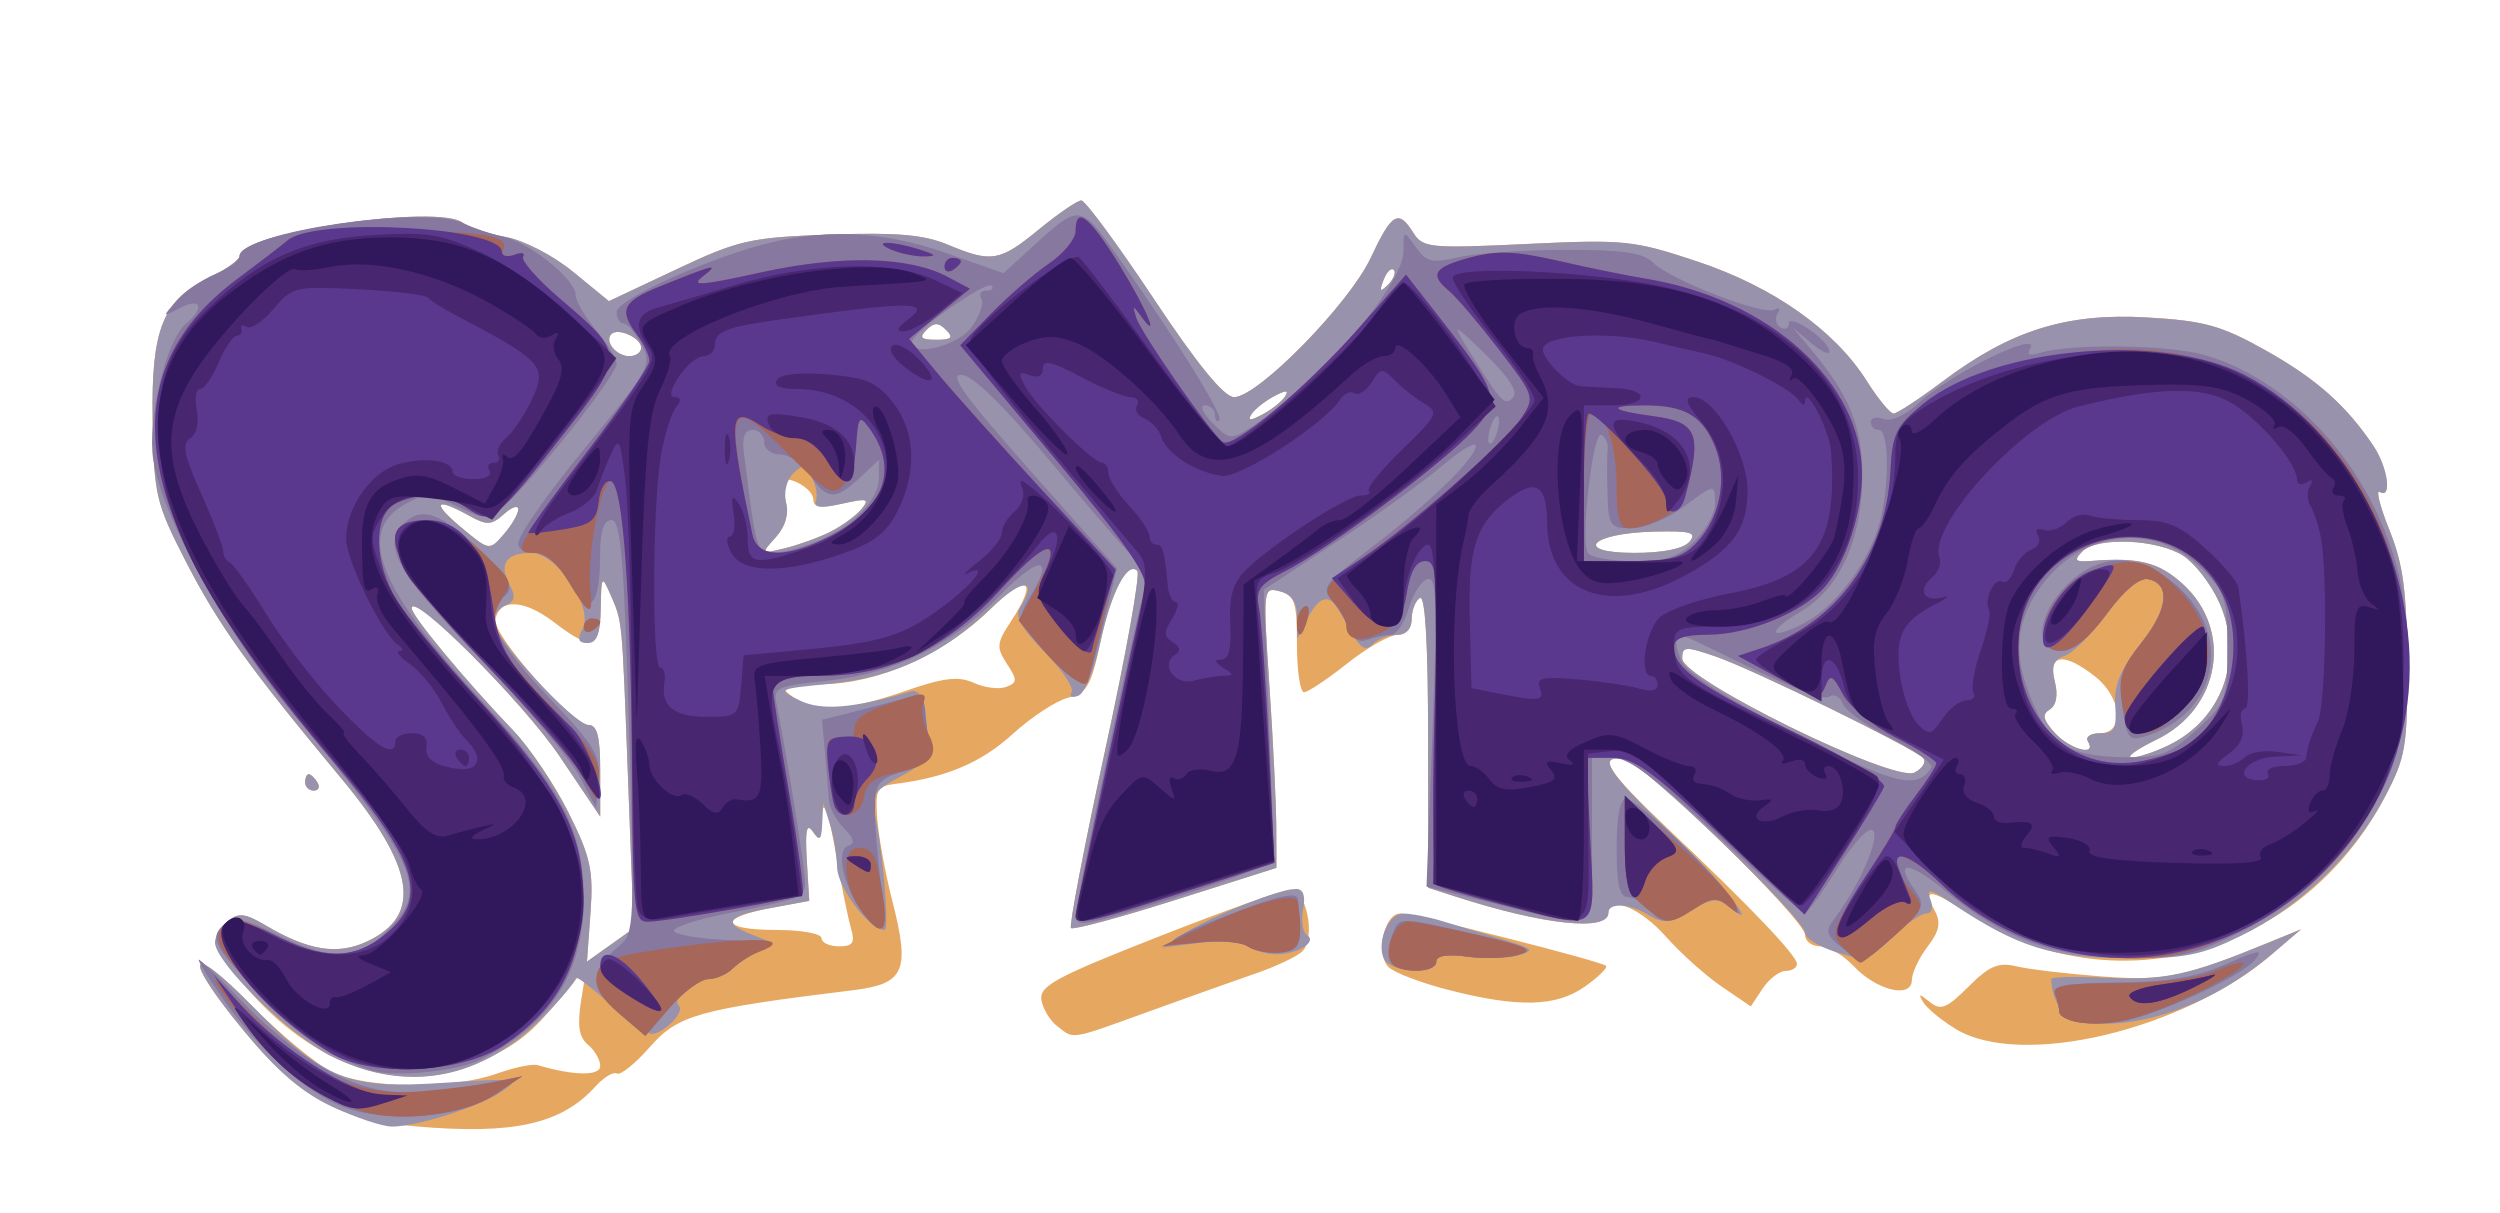
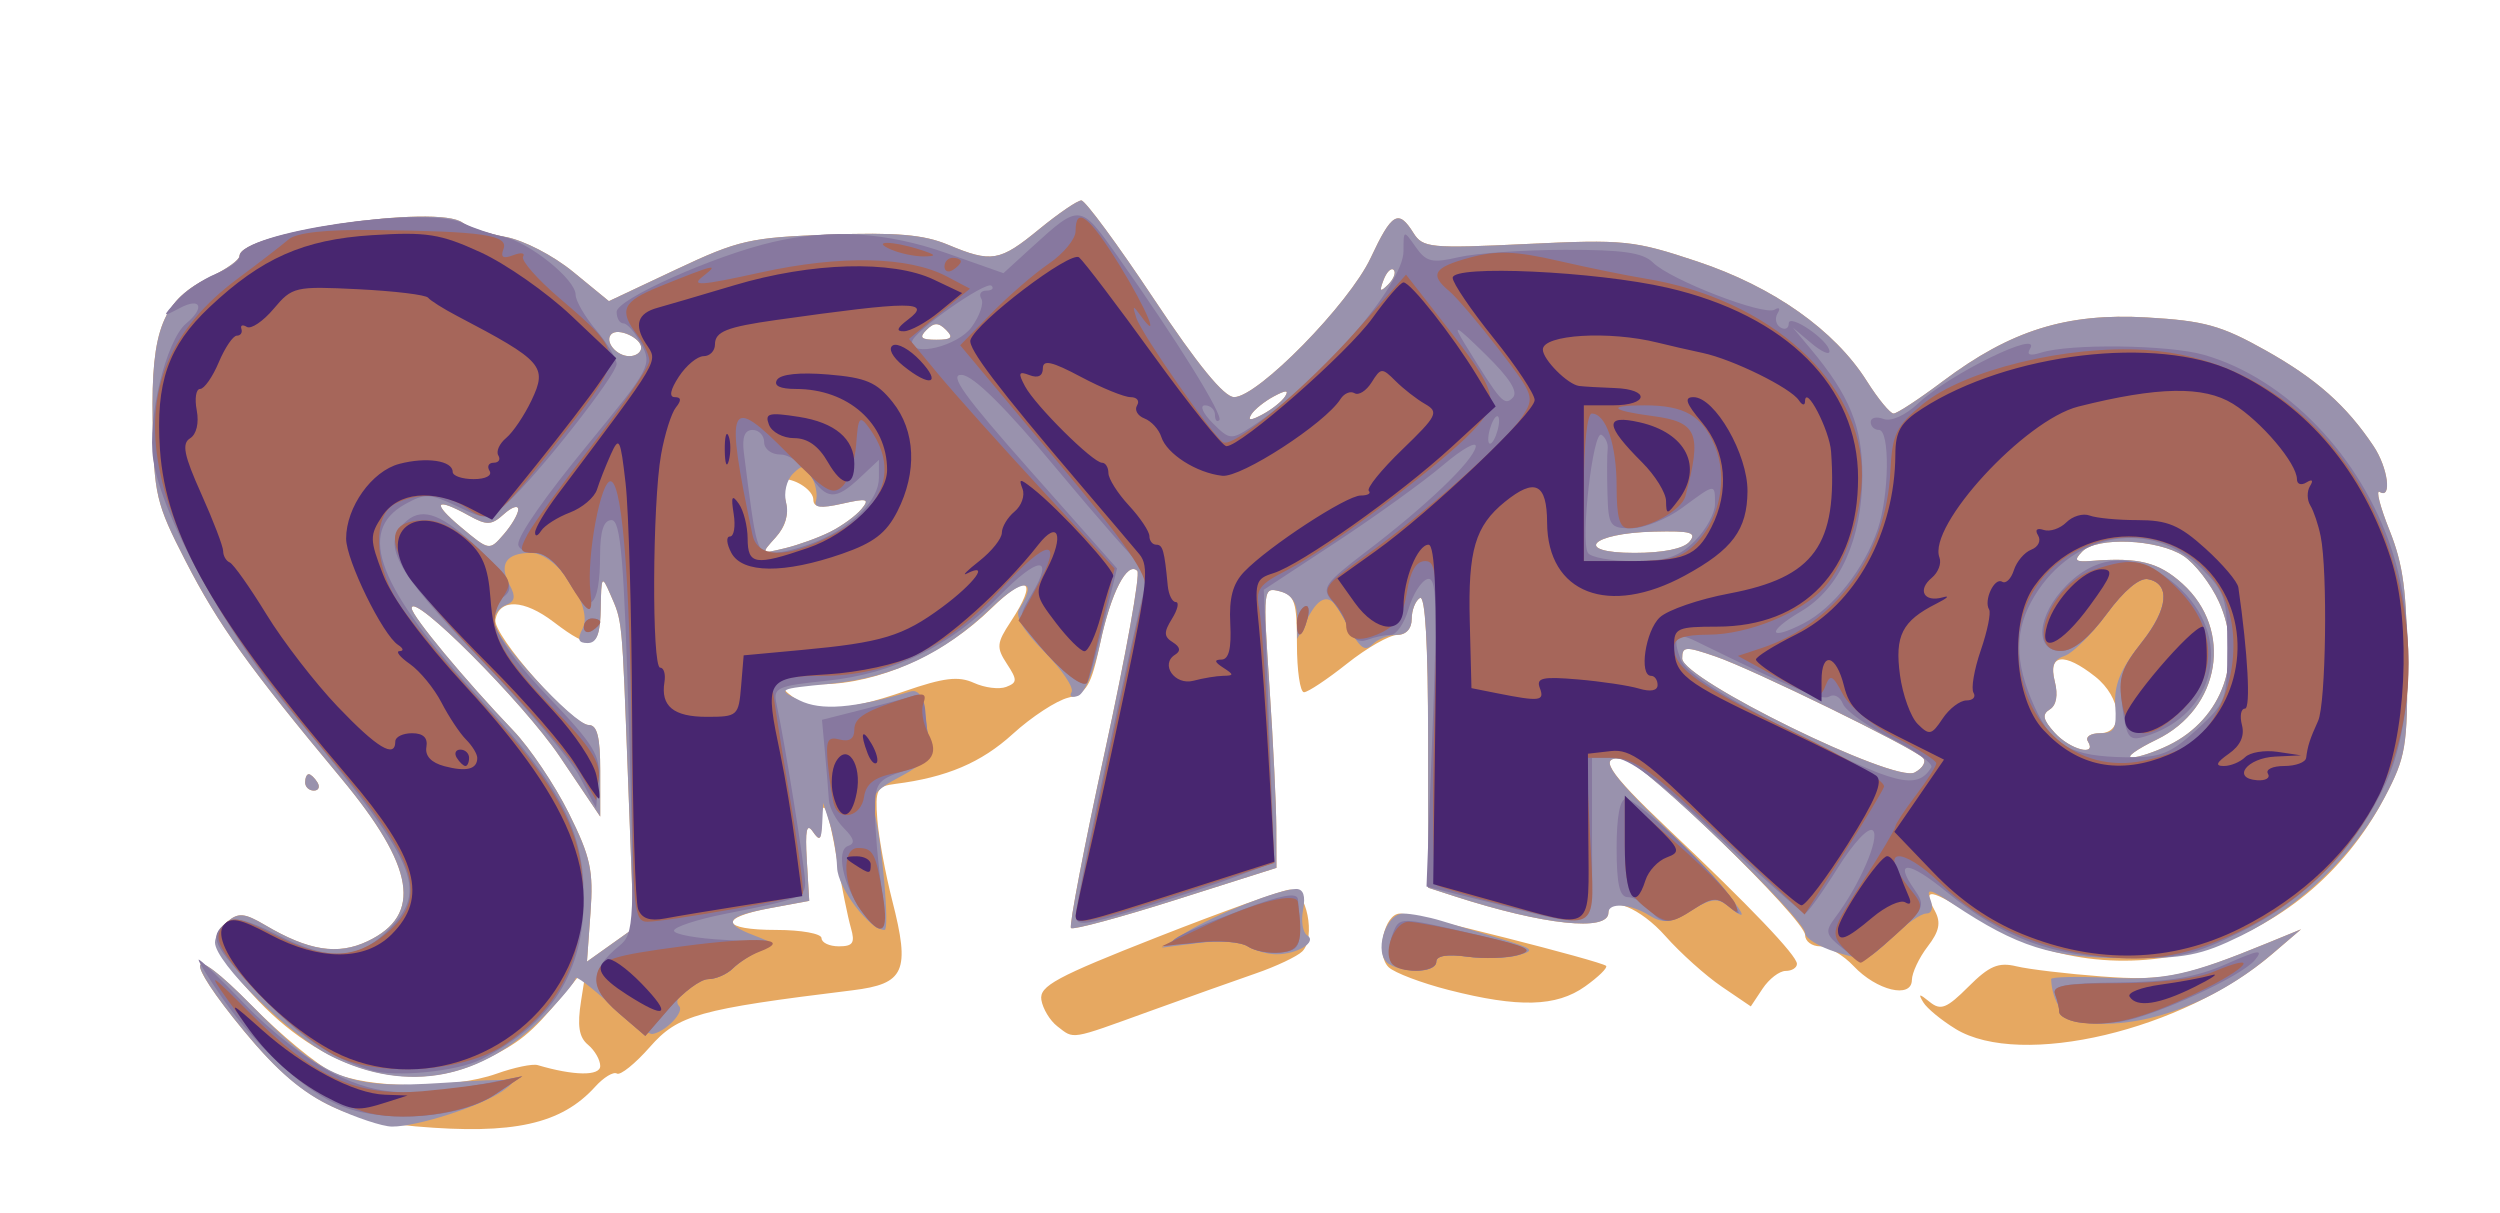
<svg xmlns="http://www.w3.org/2000/svg" version="1.1" width="305" height="148" id="svg3153">
  <defs id="defs3157" />
  <g transform="translate(-1.773,-3.547)" id="g3163">
    <path d="m 52.5,140.967 c -9.395,-0.817 -14.271,-3.53 -20.991,-11.677 -7.539,-9.14 -6.949,-11.108 0.932,-3.11 3.543,3.595 7.998,7.276 9.901,8.179 4.243,2.013 14.615,2.104 20.026,0.175 2.128,-0.759 4.378,-1.228 5,-1.043 C 71.762,134.797 75,134.843 75,133.597 c 0,-0.744 -0.672,-1.91 -1.493,-2.592 -1.105,-0.917 -1.323,-2.314 -0.84,-5.372 L 73.319,121.5 70.416,125 c -3.904,4.707 -5.229,5.779 -9.916,8.033 -8.851,4.255 -19.602,1.097 -27.978,-8.219 -4.891,-5.44 -5.367,-6.868 -2.957,-8.868 1.299,-1.078 2.073,-1 4.544,0.46 5.315,3.14 8.867,3.7 12.507,1.972 6.734,-3.196 5.775,-9.071 -3.251,-19.919 C 32.097,84.917 28.412,79.77 24.42,72 20.795,64.944 20.556,63.927 20.397,54.828 20.2,43.639 21.635,40.095 27.493,37.302 29.422,36.382 31,35.24 31,34.764 c 0,-2.801 24.261,-6.391 27.234,-4.03 0.696,0.553 3.034,1.325 5.194,1.714 2.226,0.402 5.812,2.253 8.279,4.275 l 4.351,3.565 8.221,-3.874 c 7.621,-3.591 8.99,-3.901 18.756,-4.247 8.067,-0.286 11.434,0.002 14.372,1.23 5.349,2.235 6.316,2.071 11.158,-1.897 2.349,-1.925 4.658,-3.5 5.13,-3.5 0.472,0 4.446,5.398 8.832,11.995 5.358,8.061 8.576,11.996 9.81,12 2.873,0.008 14.025,-11.362 16.659,-16.984 2.577,-5.503 3.385,-5.976 5.21,-3.053 1.143,1.83 2.042,1.918 13.819,1.355 11.906,-0.569 13.046,-0.453 20.811,2.133 9.263,3.085 16.763,8.372 20.682,14.582 C 230.896,52.212 232.369,54 232.789,54 c 0.42,0 3.119,-1.769 5.997,-3.932 8.281,-6.222 15.107,-8.359 24.892,-7.793 7.022,0.406 9.073,0.975 14.5,4.018 6.187,3.47 9.851,6.719 13.168,11.68 1.751,2.619 2.276,6.53 0.75,5.587 -0.497,-0.307 0.042,1.804 1.199,4.691 1.675,4.182 2.113,7.487 2.154,16.25 0.048,10.186 -0.157,11.396 -2.769,16.356 -9.943,18.881 -32.541,25.541 -49.78,14.671 -5.753,-3.627 -6.636,-3.772 -5.062,-0.831 0.753,1.406 0.531,2.478 -0.897,4.336 -1.043,1.357 -1.906,3.193 -1.919,4.079 -0.032,2.314 -4.299,1.287 -7.118,-1.713 C 226.665,120.079 224.83,119 223.826,119 222.822,119 222,118.387 222,117.638 c 0,-1.919 -19.677,-21.069 -22.047,-21.457 -3.39,-0.555 -2.165,1.401 5.297,8.461 10.037,9.495 15.75,15.479 15.75,16.498 0,0.474 -0.62,0.861 -1.378,0.861 -0.758,0 -2.024,0.973 -2.814,2.163 l -1.436,2.163 -3.55,-2.413 C 209.869,122.586 206.778,119.812 204.952,117.75 201.919,114.325 198,112.714 198,114.893 c 0,2.35 -7.916,1.507 -18.75,-1.997 L 176,111.845 176,93.863 C 176,82.13 175.653,76.097 175,76.5 c -0.55,0.34 -1,1.491 -1,2.559 0,1.178 -0.688,1.945 -1.75,1.951 -0.963,0.005 -3.726,1.58 -6.141,3.5 C 163.694,86.429 161.332,88 160.859,88 160.387,88 160,85.352 160,82.117 c 0,-5.121 -0.27,-5.954 -2.083,-6.428 -2.059,-0.538 -2.074,-0.402 -1.268,11.633 0.448,6.698 0.823,14.412 0.833,17.141 l 0.018,4.963 -12.301,3.903 c -6.765,2.147 -12.509,3.695 -12.763,3.441 -0.254,-0.254 1.618,-10.007 4.16,-21.674 2.542,-11.666 4.311,-21.522 3.931,-21.902 -1.226,-1.226 -3.224,2.665 -4.532,8.828 -1.099,5.18 -1.636,6.097 -3.885,6.64 -1.435,0.347 -4.482,2.336 -6.769,4.421 -3.847,3.506 -8.083,5.308 -14.341,6.1 -2.259,0.286 -2.47,0.703 -2.194,4.317 0.169,2.2 0.987,6.659 1.819,9.909 2.215,8.656 1.544,10.168 -4.858,10.955 -18.8,2.31 -21.27,3.001 -24.698,6.905 -1.799,2.048 -3.615,3.511 -4.036,3.251 -0.421,-0.26 -1.612,0.462 -2.647,1.606 C 70.245,140.702 64.375,142 52.5,140.967 z M 78.396,98.654 C 77.64,78.582 77.728,79.492 76.212,76 c -1.007,-2.321 -1.09,-2.195 -1.149,1.75 -0.074,4.966 -1.058,5.254 -5.742,1.681 -3.622,-2.763 -6.609,-2.89 -7.107,-0.303 C 61.849,81.021 71.562,92 73.6,92 74.633,92 75,93.465 75,97.584 l 0,5.584 -4.943,-7.334 C 65.603,89.225 52,75.6 52,77.748 c 0,0.942 6.488,8.757 12.393,14.928 2.013,2.104 5.053,6.624 6.756,10.045 2.678,5.381 3.038,7.024 2.665,12.182 l -0.431,5.962 2.848,-2.028 2.848,-2.028 -0.683,-18.154 z M 105.582,116.75 c -0.358,-1.238 -1.112,-4.939 -1.675,-8.225 -1.107,-6.463 -1.898,-8.292 -1.922,-4.442 -0.013,1.965 -0.208,2.136 -1.047,0.917 -0.757,-1.102 -0.953,-0.178 -0.735,3.476 l 0.297,4.976 -4.75,0.882 C 89.329,115.527 89.744,117 96.5,117 c 3.025,0 5.5,0.45 5.5,1 0,0.55 0.952,1 2.117,1 1.721,0 1.995,-0.42 1.465,-2.25 z M 236.357,95.988 C 234.986,94.666 215.638,85.21 211.119,83.653 207.384,82.366 207,82.388 207,83.884 c 0,2.526 25.874,15.217 28.357,13.909 1.022,-0.538 1.472,-1.35 1,-1.805 z m 29.992,-1.521 c 6.608,-3.215 9.224,-10.654 6.146,-17.479 -0.978,-2.169 -2.933,-4.7 -4.344,-5.625 -3.122,-2.045 -10.563,-2.363 -12.35,-0.527 -1.076,1.106 -0.87,1.302 1.2,1.139 5.69,-0.448 8.124,0.165 11.019,2.775 6.25,5.634 4.66,15.249 -3.148,19.032 -2.404,1.165 -3.764,2.141 -3.022,2.168 0.742,0.027 2.767,-0.64 4.5,-1.483 z M 256.5,94 c -0.34,-0.55 0.309,-1 1.441,-1 3.067,0 2.705,-4.346 -0.576,-6.927 -3.781,-2.974 -5.75,-2.741 -4.916,0.583 0.427,1.701 0.211,2.937 -0.602,3.439 -0.977,0.604 -0.84,1.257 0.597,2.845 1.869,2.065 5.217,2.941 4.055,1.061 z M 112.099,87.886 c 4.824,-1.669 6.608,-1.885 8.492,-1.027 1.312,0.598 3.081,0.819 3.933,0.493 1.367,-0.525 1.378,-0.854 0.09,-2.818 -1.304,-1.99 -1.256,-2.53 0.458,-5.129 3.378,-5.125 2.132,-6.021 -2.322,-1.67 -5.79,5.655 -13.788,9.235 -20.75,9.288 -5.055,0.038 -5.343,0.16 -3.559,1.51 2.671,2.02 6.475,1.841 13.658,-0.645 z M 65,65.692 c 0,-0.551 -0.787,-0.292 -1.75,0.576 -1.52,1.371 -2.078,1.396 -4.25,0.19 -4.163,-2.31 -4.63,-1.63 -0.975,1.421 3.446,2.877 3.451,2.878 5.212,0.847 C 64.207,67.609 65,66.243 65,65.692 z m 38.073,2.734 c 1.415,-0.712 3.122,-1.955 3.793,-2.764 1.052,-1.267 0.731,-1.36 -2.323,-0.671 C 101.906,65.585 101,65.46 101,64.502 101,63.418 98.959,62 97.399,62 c -0.24,0 -0.15,1.143 0.2,2.54 0.439,1.749 0.064,3.174 -1.204,4.575 -1.819,2.01 -1.806,2.026 1.131,1.319 1.635,-0.393 4.131,-1.297 5.546,-2.009 z m 104.816,1.209 c 0.936,-1.128 0.18,-1.342 -4.348,-1.23 C 195.79,68.597 193.602,71 201.178,71 c 3.494,0 6.001,-0.51 6.711,-1.366 z M 158.565,51.895 c 0.485,-0.784 0.091,-0.781 -1.389,0.011 -1.136,0.608 -2.369,1.598 -2.741,2.2 -0.485,0.784 -0.091,0.781 1.389,-0.011 1.136,-0.608 2.369,-1.598 2.741,-2.2 z M 80,45.969 C 80,44.771 77.179,43.487 76.357,44.31 75.481,45.186 76.966,47 78.559,47 79.352,47 80,46.536 80,45.969 z M 117.2,43.8 c -0.933,-0.933 -1.467,-0.933 -2.4,0 -0.933,0.933 -0.667,1.2 1.2,1.2 1.867,0 2.133,-0.267 1.2,-1.2 z m 54.607,-7.326 c -0.308,-0.308 -0.867,0.247 -1.243,1.233 -0.543,1.425 -0.428,1.54 0.56,0.56 0.683,-0.678 0.991,-1.485 0.683,-1.793 z m 68.552,92.604 c -1.727,-1.053 -3.501,-2.514 -3.942,-3.246 -0.657,-1.092 -0.517,-1.101 0.782,-0.049 1.339,1.084 2.068,0.797 4.725,-1.86 2.541,-2.541 3.662,-3.016 5.859,-2.485 1.494,0.361 6.165,0.916 10.38,1.234 7.736,0.582 10.024,0.12 20.337,-4.109 l 4,-1.64 -3.5,3.001 c -10.863,9.313 -30.681,14.009 -38.641,9.156 z M 130.76,128.75 c -0.892,-0.688 -1.766,-2.137 -1.941,-3.22 -0.273,-1.683 1.798,-2.802 14.181,-7.667 7.975,-3.133 15.236,-5.734 16.137,-5.78 2.017,-0.102 3.215,5.873 1.511,7.539 -0.631,0.617 -3.173,1.821 -5.648,2.675 -2.475,0.854 -8.321,2.937 -12.992,4.628 -9.805,3.55 -9.147,3.443 -11.248,1.825 z M 178.5,124.322 c -3.3,-0.843 -6.589,-2.091 -7.308,-2.772 C 169.569,120.014 170.633,115 172.583,115 c 1.655,0 24.57,5.82 25.134,6.383 0.219,0.219 -0.934,1.348 -2.563,2.508 -3.505,2.495 -8.11,2.615 -16.653,0.431 z M 39,99 c 0,-0.55 0.198,-1 0.441,-1 0.243,0 0.719,0.45 1.059,1 0.34,0.55 0.141,1 -0.441,1 C 39.477,100 39,99.55 39,99 z" id="path3177" style="fill:#e6a861" />
    <path d="m 42.347,138.581 c -3.691,-1.718 -6.741,-4.325 -10.75,-9.185 -7.611,-9.228 -7.079,-11.258 0.844,-3.217 9.066,9.201 11.657,10.247 23.454,9.472 8.949,-0.588 9.375,-0.529 7.205,0.991 -2.653,1.858 -10.433,4.362 -13.509,4.348 -1.15,-0.005 -4.41,-1.089 -7.244,-2.409 z m -0.128,-6.16 C 37.102,129.872 28,120.969 28,118.514 c 0,-0.698 0.705,-1.854 1.566,-2.569 1.299,-1.078 2.073,-1 4.544,0.46 5.315,3.14 8.867,3.7 12.507,1.972 6.734,-3.196 5.775,-9.071 -3.251,-19.919 C 32.097,84.917 28.412,79.77 24.42,72 20.795,64.944 20.556,63.927 20.397,54.828 20.2,43.639 21.635,40.095 27.493,37.302 29.422,36.382 31,35.24 31,34.764 c 0,-2.801 24.261,-6.391 27.234,-4.03 0.696,0.553 3.034,1.325 5.194,1.714 2.226,0.402 5.812,2.253 8.279,4.275 l 4.351,3.565 8.221,-3.874 c 7.621,-3.591 8.99,-3.901 18.756,-4.247 8.067,-0.286 11.434,0.002 14.372,1.23 5.349,2.235 6.316,2.071 11.158,-1.897 2.349,-1.925 4.658,-3.5 5.13,-3.5 0.472,0 4.446,5.398 8.832,11.995 5.358,8.061 8.576,11.996 9.81,12 2.873,0.008 14.025,-11.362 16.659,-16.984 2.577,-5.503 3.385,-5.976 5.21,-3.053 1.143,1.83 2.042,1.918 13.819,1.355 11.906,-0.569 13.046,-0.453 20.811,2.133 9.263,3.085 16.763,8.372 20.682,14.582 C 230.896,52.212 232.369,54 232.789,54 c 0.42,0 3.119,-1.769 5.997,-3.932 8.281,-6.222 15.107,-8.359 24.892,-7.793 7.022,0.406 9.073,0.975 14.5,4.018 6.187,3.47 9.851,6.719 13.168,11.68 1.751,2.619 2.276,6.53 0.75,5.587 -0.497,-0.307 0.042,1.804 1.199,4.691 1.675,4.182 2.113,7.487 2.154,16.25 0.048,10.186 -0.157,11.396 -2.769,16.356 -3.642,6.915 -10.268,13.304 -17.462,16.837 -4.939,2.425 -6.876,2.802 -14.218,2.765 -8.862,-0.045 -13.088,-1.378 -20.941,-6.605 -2.842,-1.892 -3.326,-1.991 -2.781,-0.571 0.392,1.022 0.185,1.719 -0.511,1.719 -0.644,0 -2.542,1.322 -4.219,2.938 -2.875,2.772 -3.26,2.871 -6.798,1.755 -2.062,-0.65 -3.75,-1.686 -3.75,-2.3 0,-1.747 -19.86,-20.855 -22.047,-21.212 -3.356,-0.549 -2.189,1.374 5.136,8.461 6.514,6.303 11.947,13.093 7.621,9.525 -1.364,-1.125 -2.098,-1.05 -4.684,0.478 -2.522,1.49 -3.416,1.593 -5.033,0.584 C 200.695,113.793 198,113.612 198,114.893 c 0,2.35 -7.916,1.507 -18.75,-1.997 L 176,111.845 176,93.863 C 176,82.13 175.653,76.097 175,76.5 c -0.55,0.34 -1,1.491 -1,2.559 C 174,80.261 173.315,81 172.2,81 c -0.99,0 -2.289,0.489 -2.887,1.087 -1.133,1.133 -1.671,0.63 -3.842,-3.587 -1.35,-2.622 -2.686,-2.444 -4.206,0.559 L 160.029,81.5 l -0.015,-2.633 c -0.01,-1.82 -0.658,-2.802 -2.098,-3.178 -2.059,-0.538 -2.074,-0.402 -1.268,11.633 0.448,6.698 0.823,14.412 0.833,17.141 l 0.018,4.963 -12.301,3.903 c -6.765,2.147 -12.509,3.695 -12.763,3.441 -0.254,-0.254 1.618,-10.007 4.16,-21.674 2.542,-11.666 4.311,-21.522 3.931,-21.902 -1.222,-1.222 -3.222,2.655 -4.516,8.753 -0.693,3.264 -1.902,6.181 -2.687,6.483 -0.785,0.301 -1.156,0.109 -0.825,-0.428 0.332,-0.537 -1.153,-2.75 -3.3,-4.919 -2.64,-2.667 -3.633,-4.37 -3.067,-5.263 2.367,-3.732 0.425,-3.809 -3.382,-0.133 -5.822,5.622 -12.02,8.536 -19.75,9.287 -6.368,0.618 -6.443,0.659 -3.694,2.015 2.638,1.301 6.56,0.988 13.569,-1.082 0.864,-0.255 1.484,0.524 1.669,2.094 0.162,1.375 0.443,3.344 0.625,4.375 0.234,1.323 -0.795,2.467 -3.493,3.887 -3.188,1.677 -3.727,2.401 -3.237,4.35 0.971,3.871 1.889,14.389 1.255,14.389 -1.832,0 -5.707,-5.093 -5.794,-7.615 C 103.846,107.798 103.44,105.375 103,104 l -0.801,-2.5 -0.115,2.5 c -0.093,2.033 -0.308,2.22 -1.146,1 -0.757,-1.102 -0.953,-0.178 -0.735,3.476 l 0.297,4.976 -4.75,0.882 c -5.425,1.007 -5.922,1.833 -2,3.326 2.569,0.978 2.618,1.102 0.75,1.887 -1.1,0.462 -2.595,1.428 -3.321,2.146 C 90.452,122.412 89.044,123 88.051,123 c -1.982,0 -4.395,2.322 -3.423,3.294 0.684,0.684 -1.609,3.103 -3.219,3.395 -0.574,0.104 -2.926,-1.532 -5.226,-3.634 C 73.882,123.952 72,122.53 72,122.895 c 0,0.365 -1.688,2.407 -3.75,4.538 -7.566,7.816 -16.805,9.587 -26.031,4.989 z M 78.396,98.654 C 77.64,78.582 77.728,79.492 76.212,76 75.205,73.679 75.122,73.805 75.063,77.75 75.017,80.877 74.594,82 73.465,82 72.32,82 72.163,81.555 72.846,80.25 74.226,77.614 69.72,71 66.544,71 c -3.02,0 -3.947,1.379 -2.609,3.879 0.783,1.462 0.674,2.056 -0.454,2.489 C 62.667,77.681 62,78.59 62,79.388 62,81.323 71.821,92 73.6,92 74.633,92 75,93.465 75,97.584 l 0,5.584 -4.943,-7.334 C 65.603,89.225 52,75.6 52,77.748 c 0,0.942 6.488,8.757 12.393,14.928 2.013,2.104 5.053,6.624 6.756,10.045 2.678,5.381 3.038,7.024 2.665,12.182 l -0.431,5.962 2.848,-2.028 2.848,-2.028 -0.683,-18.154 z M 236.357,95.988 C 234.986,94.666 215.638,85.21 211.119,83.653 207.384,82.366 207,82.388 207,83.884 c 0,2.526 25.874,15.217 28.357,13.909 1.022,-0.538 1.472,-1.35 1,-1.805 z m 29.992,-1.521 c 6.608,-3.215 9.224,-10.654 6.146,-17.479 -0.978,-2.169 -2.933,-4.7 -4.344,-5.625 -3.122,-2.045 -10.563,-2.363 -12.35,-0.527 -1.076,1.106 -0.87,1.302 1.2,1.139 5.69,-0.448 8.124,0.165 11.019,2.775 6.25,5.634 4.66,15.249 -3.148,19.032 -2.404,1.165 -3.764,2.141 -3.022,2.168 0.742,0.027 2.767,-0.64 4.5,-1.483 z M 256.5,94 c -0.34,-0.55 0.323,-1 1.472,-1 1.751,0 2.054,-0.546 1.864,-3.36 -0.168,-2.501 0.61,-4.416 3.044,-7.489 3.41,-4.305 3.773,-7.401 0.934,-7.948 -1.03,-0.198 -2.927,1.401 -4.989,4.205 -1.829,2.489 -4.152,4.808 -5.161,5.153 -1.396,0.478 -1.681,1.24 -1.192,3.188 0.404,1.608 0.171,2.853 -0.625,3.345 -0.977,0.604 -0.84,1.257 0.597,2.845 1.869,2.065 5.217,2.941 4.055,1.061 z M 65,65.692 c 0,-0.551 -0.787,-0.292 -1.75,0.576 -1.52,1.371 -2.078,1.396 -4.25,0.19 -4.163,-2.31 -4.63,-1.63 -0.975,1.421 3.446,2.877 3.451,2.878 5.212,0.847 C 64.207,67.609 65,66.243 65,65.692 z m 38.073,2.734 c 1.415,-0.712 3.122,-1.955 3.793,-2.764 1.053,-1.268 0.726,-1.359 -2.375,-0.659 -2.582,0.582 -3.478,0.485 -3.178,-0.346 0.229,-0.636 0.006,-1.955 -0.496,-2.93 -0.78,-1.516 -1.115,-1.571 -2.305,-0.381 -0.786,0.786 -1.146,2.335 -0.827,3.556 0.353,1.349 -0.13,2.933 -1.282,4.206 -1.828,2.02 -1.816,2.034 1.125,1.327 1.635,-0.393 4.131,-1.297 5.546,-2.009 z m 104.816,1.209 c 0.936,-1.128 0.18,-1.342 -4.348,-1.23 C 195.79,68.597 193.602,71 201.178,71 c 3.494,0 6.001,-0.51 6.711,-1.366 z M 158.565,51.895 c 0.485,-0.784 0.091,-0.781 -1.389,0.011 -1.136,0.608 -2.369,1.598 -2.741,2.2 -0.485,0.784 -0.091,0.781 1.389,-0.011 1.136,-0.608 2.369,-1.598 2.741,-2.2 z M 80,45.969 C 80,44.771 77.179,43.487 76.357,44.31 75.481,45.186 76.966,47 78.559,47 79.352,47 80,46.536 80,45.969 z M 117.2,43.8 c -0.933,-0.933 -1.467,-0.933 -2.4,0 -0.933,0.933 -0.667,1.2 1.2,1.2 1.867,0 2.133,-0.267 1.2,-1.2 z m 54.607,-7.326 c -0.308,-0.308 -0.867,0.247 -1.243,1.233 -0.543,1.425 -0.428,1.54 0.56,0.56 0.683,-0.678 0.991,-1.485 0.683,-1.793 z m 83.545,91.754 c -1.765,-0.279 -3.257,-2.615 -3.341,-5.228 -0.009,-0.275 3.149,-0.35 7.018,-0.167 6.892,0.327 9.828,-0.318 19.471,-4.272 l 4,-1.64 -3.5,2.988 c -7.341,6.266 -16.427,9.463 -23.648,8.319 z m -84.16,-7.088 C 169.314,119.948 170.738,115 172.959,115 c 0.958,0 3.047,0.398 4.642,0.883 1.595,0.486 4.894,1.485 7.333,2.221 4.003,1.208 4.197,1.402 2,2.001 -1.338,0.365 -4.121,0.433 -6.183,0.152 -2.42,-0.331 -3.75,-0.112 -3.75,0.615 0,1.307 -3.887,1.486 -5.808,0.268 z M 154,118.987 c -0.825,-0.541 -3.525,-0.721 -6,-0.402 l -4.5,0.581 3,-1.881 C 149.901,115.152 157.894,112 159.9,112 c 0.886,0 1.171,0.846 0.851,2.524 -0.265,1.388 -0.045,2.794 0.49,3.125 1.288,0.796 -1.169,2.321 -3.741,2.321 -1.1,0 -2.675,-0.442 -3.5,-0.983 z M 39,99 c 0,-0.55 0.198,-1 0.441,-1 0.243,0 0.719,0.45 1.059,1 0.34,0.55 0.141,1 -0.441,1 C 39.477,100 39,99.55 39,99 z" id="path3175" style="fill:#9992ad" />
    <path d="M 43.615,138.581 C 39.243,136.962 33.244,131.554 28.908,125.32 27.308,123.021 26,120.917 26,120.644 c 0,-0.273 2.544,2.172 5.654,5.432 3.198,3.353 7.992,7.072 11.037,8.561 5.471,2.677 9.479,2.839 19.809,0.8 l 3,-0.592 -3.407,2.275 c -4.228,2.823 -12.939,3.512 -18.478,1.461 z m 3.378,-4.478 c -5.14,-1.641 -8.662,-4.06 -13.757,-9.447 -5.573,-5.893 -5.987,-6.788 -3.93,-8.496 0.968,-0.803 2.568,-0.446 6.169,1.378 6.551,3.317 9.958,3.182 13.68,-0.54 C 54.13,112.024 52.791,108.998 37.434,90.5 29.225,80.612 21.508,66.571 20.467,59.626 19.714,54.607 22.027,45.052 24.49,43.008 26.798,41.093 26.286,39.779 23.75,41.11 c -2.21,1.16 -2.218,1.144 -0.428,-0.873 1.002,-1.13 3.14,-2.6 4.75,-3.267 C 29.683,36.303 31,35.339 31,34.828 c 0,-2.944 22.653,-6.294 27.315,-4.04 1.202,0.581 3.388,1.316 4.858,1.634 C 66.369,33.113 72,37.635 72,39.512 c 0,0.734 1.125,2.671 2.5,4.305 1.375,1.634 2.5,3.493 2.5,4.13 0,1.317 -9.473,13.371 -13.242,16.85 -2.454,2.266 -2.542,2.273 -6.191,0.533 -3.34,-1.593 -3.964,-1.619 -6.384,-0.266 -5.98,3.341 -3.312,10.18 9.355,23.977 C 70.208,99.574 73,104.943 73,113.007 c 0,9.173 -3.912,15.36 -12.5,19.769 -2.918,1.498 -10.607,2.254 -13.506,1.328 z m 30.229,-6.984 c -3.558,-3.052 -3.53,-5.232 0.102,-8.179 1.841,-1.493 1.891,-2.624 1.181,-26.75 C 77.905,71.777 77.502,67 76.382,67 c -0.957,0 -1.387,1.307 -1.398,4.25 -0.023,6.479 -1.293,7.588 -3.807,3.326 C 69.857,72.339 68.306,71 67.034,71 65.915,71 65,70.52 65,69.933 c 0,-1.111 3.276,-5.805 8.466,-12.13 7.722,-9.411 7.9,-9.75 6.497,-12.371 C 79.248,44.094 78.288,43 77.831,43 77.374,43 77,42.367 77,41.593 c 0,-1.544 11.939,-6.88 19.073,-8.524 7.124,-1.642 13.947,-1.197 21.273,1.389 l 6.846,2.416 3.493,-3.187 c 5.824,-5.314 5.879,-5.308 10.364,1.027 7.21,10.183 13.025,19.545 12.48,20.09 C 150.238,55.095 150,54.808 150,54.167 150,53.525 149.45,53 148.778,53 c -0.674,0 -0.254,0.968 0.935,2.157 2.081,2.081 2.251,2.096 4.805,0.423 C 162.726,50.202 173,38.311 173,34.188 c 0,-2.614 0.011,-2.617 1.485,-0.512 1.287,1.838 1.987,2.004 5.25,1.246 2.071,-0.481 7.895,-0.885 12.943,-0.898 7.046,-0.018 9.545,0.342 10.755,1.552 2.111,2.111 13.565,6.543 14.853,5.747 0.563,-0.348 0.721,-0.144 0.352,0.453 -0.369,0.597 -0.213,1.368 0.345,1.714 0.559,0.345 1.016,0.131 1.016,-0.478 0,-1.305 4.922,2.056 4.969,3.393 0.017,0.498 -0.981,0.051 -2.219,-0.993 l -2.25,-1.898 2.088,2.493 c 4.846,5.785 6.412,9.611 6.39,15.611 -0.029,7.705 -2.755,13.728 -7.475,16.513 -4.281,2.526 -3.996,3.693 0.352,1.444 3.595,-1.859 7.418,-6.729 9.007,-11.474 C 232.267,63.905 232.357,56 231,56 c -0.55,0 -1,-0.436 -1,-0.969 0,-0.533 0.702,-0.699 1.56,-0.37 0.921,0.353 2.662,-0.432 4.25,-1.917 3.867,-3.616 15.154,-9.113 13.622,-6.634 -0.453,0.733 -0.003,0.888 1.339,0.462 3.549,-1.126 15.585,-0.966 19.886,0.265 10.049,2.876 19.167,12.361 22.941,23.867 2.928,8.925 2.589,21.189 -0.788,28.471 -3.676,7.927 -9.822,14.213 -17.672,18.075 -5.764,2.835 -7.565,3.239 -14.123,3.162 -8.685,-0.101 -14.817,-2.37 -21.741,-8.043 -4.627,-3.792 -6.499,-3.955 -3.971,-0.346 1.418,2.025 1.278,2.36 -2.372,5.658 -3.879,3.504 -3.88,3.505 -6.288,1.611 -2.18,-1.714 -2.269,-2.079 -0.948,-3.843 2.961,-3.952 5.453,-9.7 4.582,-10.571 -0.512,-0.512 -2.335,1.427 -4.331,4.606 -1.896,3.02 -3.685,5.496 -3.975,5.503 -0.29,0.007 -5.088,-4.262 -10.663,-9.487 C 203.905,98.559 200.478,96 198.587,96 L 196,96 l 0,10 c 0,11.595 0.89,10.994 -11.632,7.853 l -8.56,-2.147 0.728,-18.981 c 0.608,-15.844 0.502,-18.905 -0.639,-18.525 -0.752,0.251 -1.777,1.883 -2.277,3.627 C 173.12,79.573 172.138,81 171.437,81 c -0.7,0 -1.982,0.272 -2.847,0.604 -0.996,0.382 -1.816,-0.077 -2.234,-1.25 -0.363,-1.02 -1.309,-2.611 -2.102,-3.536 -1.299,-1.516 -0.88,-2.111 4.225,-6 7.345,-5.596 12.941,-10.947 13.331,-12.746 0.17,-0.786 -1.63,0.219 -4,2.233 -2.37,2.014 -8.258,6.257 -13.084,9.429 l -8.774,5.767 0.647,16.621 0.647,16.621 -4.372,1.649 c -2.405,0.907 -7.86,2.716 -12.122,4.021 -6.888,2.108 -7.749,2.189 -7.744,0.73 0.006,-1.622 7.526,-37.085 8.547,-40.307 0.29,-0.916 0.038,-1.968 -0.56,-2.338 -0.598,-0.37 -5.279,-5.707 -10.402,-11.861 -6.153,-7.391 -10.047,-11.244 -11.471,-11.351 -1.667,-0.126 0.238,2.537 8.386,11.723 l 10.543,11.886 -1.674,6.804 c -0.921,3.742 -1.798,6.957 -1.95,7.145 -0.549,0.68 -3.234,-1.41 -5.871,-4.569 -2.66,-3.186 -2.671,-3.266 -0.927,-6.219 2.842,-4.811 0.808,-4.685 -3.985,0.246 -5.885,6.055 -12.832,9.459 -21.017,10.298 -6.044,0.619 -6.556,0.853 -6.127,2.789 0.942,4.255 3.495,20.162 3.498,21.796 0.004,1.827 -0.45,2.007 -9.747,3.851 -3.438,0.682 -6.25,1.607 -6.25,2.055 0,0.449 2.812,0.956 6.25,1.127 4.778,0.238 5.779,0.531 4.25,1.242 -1.1,0.511 -2.595,1.518 -3.321,2.236 -0.727,0.718 -2.077,1.306 -3,1.306 -0.923,-3e-5 -3.029,1.56 -4.679,3.466 l -3,3.466 -3.278,-2.812 z M 237.391,97.176 c 0.276,-0.447 -1.905,-2.032 -4.848,-3.522 -2.943,-1.49 -5.615,-3.4 -5.94,-4.245 -0.324,-0.845 -1.063,-1.244 -1.641,-0.887 -0.895,0.553 -4.138,-0.791 -16.31,-6.756 -2.399,-1.176 -2.891,-0.586 -1.854,2.218 0.587,1.587 4.75,4.288 13.771,8.934 12.43,6.402 15.081,7.073 16.821,4.257 z m 32.374,-4.6 c 3.586,-3.286 3.735,-3.685 3.735,-9.981 0,-6.013 -0.26,-6.818 -3.128,-9.686 -6.084,-6.084 -15.584,-4.531 -20.377,3.331 -2.491,4.085 -2.495,8.06 -0.014,13.526 2.195,4.836 4.468,6.079 11.284,6.17 4.076,0.054 5.304,-0.431 8.5,-3.36 z m -9.061,-2.746 c -0.488,-3.641 -0.155,-4.737 2.44,-8.014 3.172,-4.005 3.443,-7.081 0.67,-7.615 -1.03,-0.198 -2.929,1.4 -4.989,4.2 -2.196,2.985 -4.09,4.533 -5.576,4.559 -3.356,0.058 -2.985,-4.38 0.673,-8.038 4.016,-4.016 8.795,-3.988 13.426,0.078 6.979,6.127 4.9,15.784 -3.964,18.419 -1.867,0.555 -2.181,0.134 -2.681,-3.589 z M 208.545,69.545 c 1.35,-1.35 2.455,-3.375 2.455,-4.5 0,-2.549 0.084,-2.558 -4,0.455 -1.864,1.375 -4.651,2.5 -6.194,2.5 -2.616,0 -2.814,-0.288 -2.924,-4.25 -0.065,-2.337 -0.053,-4.779 0.026,-5.425 0.08,-0.646 -0.26,-1.425 -0.754,-1.73 -1.035,-0.64 -2.59,12.89 -1.655,14.403 C 195.839,71.549 198.362,72 201.104,72 c 3.961,0 5.491,-0.505 7.441,-2.455 z m -107.101,0.042 C 105.882,67.734 109,64.53 109,61.826 l 0,-2.174 -2.314,2.174 C 103.707,64.624 102.6,64.565 100.592,61.5 99.691,60.125 98.064,59 96.977,59 95.886,59 95,58.328 95,57.5 95,56.675 94.364,56 93.587,56 c -0.959,0 -1.301,0.884 -1.065,2.75 1.531,12.121 1.569,12.25 3.571,12.25 1.084,0 3.492,-0.636 5.351,-1.412 z M 184.621,55.379 c 0.126,-0.859 -0.05,-1.283 -0.391,-0.942 -0.341,0.341 -0.724,1.324 -0.85,2.183 -0.126,0.859 0.05,1.283 0.391,0.942 0.341,-0.341 0.724,-1.324 0.85,-2.183 z M 182.994,46.772 c -3.695,-3.619 -4.079,-3.814 -2.514,-1.272 4.414,7.167 4.809,7.611 5.846,6.574 0.706,-0.706 -0.342,-2.373 -3.332,-5.301 z m -62.691,-3.313 c 0.992,-1.363 1.528,-2.924 1.191,-3.469 C 121.158,39.446 121.434,39 122.108,39 c 0.674,0 0.96,-0.265 0.636,-0.59 -0.662,-0.662 -9.644,5.669 -9.705,6.84 -0.1,1.915 5.587,0.514 7.264,-1.79 z M 255.25,128.254 c -1.238,-0.216 -2.25,-0.775 -2.25,-1.242 0,-0.467 -0.228,-1.448 -0.507,-2.18 -0.395,-1.038 1.314,-1.352 7.75,-1.422 6.136,-0.067 9.507,-0.644 13.126,-2.247 3.98,-1.763 4.62,-1.852 3.5,-0.491 -1.663,2.022 -12.222,6.866 -16.37,7.51 -1.65,0.256 -4.013,0.289 -5.25,0.072 z m -83.817,-7.57 c -0.278,-0.723 -0.151,-2.208 0.281,-3.299 0.783,-1.977 0.816,-1.977 9.286,-0.017 6.864,1.589 8.019,2.105 6,2.684 -1.375,0.394 -4.188,0.486 -6.25,0.204 -2.42,-0.331 -3.75,-0.112 -3.75,0.615 0,1.581 -4.953,1.415 -5.567,-0.187 z M 154,119.011 c -0.825,-0.554 -3.525,-0.759 -6,-0.455 -5.589,0.686 -3.954,-0.534 5.473,-4.082 4.628,-1.742 6.561,-2.095 6.646,-1.215 0.543,5.672 0.357,6.244 -2.119,6.5 -1.375,0.142 -3.175,-0.194 -4,-0.748 z m -47.091,-4.292 c -2.288,-3.191 -3.181,-7.461 -1.667,-7.966 0.89,-0.297 0.748,-0.904 -0.502,-2.154 -0.958,-0.958 -1.786,-2.496 -1.841,-3.42 -0.055,-0.923 -0.267,-3.509 -0.472,-5.747 l -0.372,-4.068 5.222,-1.324 c 2.872,-0.728 5.672,-1.49 6.222,-1.693 0.55,-0.203 1.071,0.649 1.158,1.892 0.087,1.244 0.312,3.15 0.5,4.236 0.26,1.499 -0.501,2.255 -3.158,3.14 -3.201,1.066 -3.498,1.495 -3.478,5.026 0.012,2.123 0.365,6.223 0.784,9.11 0.819,5.643 0.131,6.495 -2.397,2.969 z M 203,114.5 C 202.315,113.675 201.135,113 200.378,113 199.361,113 199,111.43 199,107 c 0,-3.871 0.41,-6 1.155,-6 1.394,0 11.525,9.687 13.072,12.5 0.985,1.791 0.927,1.857 -0.558,0.632 -1.413,-1.166 -2.024,-1.129 -4.129,0.25 -3.057,2.003 -3.96,2.022 -5.54,0.118 z M 72.5,98.318 C 71.4,96.218 65.888,89.697 60.25,83.827 49.785,72.929 48.139,69.789 51.452,67.04 53.432,65.397 55.813,66.351 60.25,70.565 64.143,74.262 64.695,75.453 63,76.5 c -2.485,1.536 -0.7,5.373 5.551,11.939 5.773,6.064 6.515,7.286 6.25,10.289 L 74.5,102.136 72.5,98.318 z M 73,80.059 C 73,79.477 73.45,79 74,79 c 0.55,0 1,0.198 1,0.441 0,0.243 -0.45,0.719 -1,1.059 -0.55,0.34 -1,0.141 -1,-0.441 z m 87,-0.5 c 0,-0.793 0.408,-1.693 0.907,-2.001 0.499,-0.308 0.671,0.34 0.383,1.441 C 160.679,81.334 160,81.629 160,79.559 z" id="path3173" style="fill:#87789f" />
    <path d="M 45.994,139.119 C 39.173,136.9 35.51,133.87 29.528,125.5 c -2.489,-3.483 -2.138,-3.274 2.722,1.62 7.793,7.848 13.106,10.261 21.05,9.56 3.41,-0.301 7.55,-0.837 9.2,-1.191 l 3,-0.644 -3.376,2.255 c -3.639,2.431 -11.743,3.444 -16.13,2.018 z M 42,131.952 c -4.182,-2.571 -9.416,-7.4 -12.18,-11.238 -1.586,-2.203 -1.757,-3.085 -0.817,-4.218 1.018,-1.227 1.889,-1.078 6.06,1.035 6.264,3.174 9.983,3.142 13.86,-0.121 C 54.155,113.008 52.73,108.56 42.062,96 17.824,67.464 14.398,49.714 30.778,37.539 c 2.597,-1.93 5.386,-4.079 6.197,-4.775 0.976,-0.837 4.525,-1.228 10.5,-1.156 13.247,0.159 16.369,0.619 15.722,2.315 -0.389,1.018 -0.052,1.235 1.182,0.761 0.949,-0.364 1.494,-0.287 1.211,0.171 -0.283,0.458 1.729,2.752 4.471,5.097 8.008,6.848 8.009,6.89 0.612,16.363 -8.502,10.888 -8.993,11.272 -11.852,9.27 -2.608,-1.826 -6.099,-2.043 -8.886,-0.552 -2.672,1.43 -2.537,7.253 0.273,11.801 1.214,1.965 5.724,7.418 10.021,12.118 10.355,11.326 13.138,16.946 12.597,25.439 -0.469,7.366 -3.386,12.477 -9.47,16.596 C 58.103,134.545 47.03,135.044 42,131.952 z m 35.289,-4.777 c -2.301,-1.975 -3.059,-3.34 -2.673,-4.814 0.466,-1.781 1.872,-2.235 10.466,-3.372 9.344,-1.237 13.559,-0.928 9.312,0.681 -1.041,0.395 -2.488,1.305 -3.215,2.024 -0.727,0.718 -2.077,1.306 -3,1.306 -0.923,-3e-5 -3.029,1.56 -4.679,3.466 l -3,3.466 -3.211,-2.756 z M 255.25,128.254 c -1.238,-0.216 -2.25,-0.775 -2.25,-1.242 0,-0.467 -0.229,-1.448 -0.51,-2.18 -0.399,-1.043 1.283,-1.332 7.75,-1.332 4.789,0 9.639,-0.582 11.542,-1.385 5.937,-2.505 4.363,-0.503 -2.027,2.577 -6.6,3.182 -10.793,4.211 -14.505,3.562 z m -83.756,-7.263 C 170.519,119.413 171.972,116 173.62,116 c 0.817,0 4.724,0.752 8.683,1.671 5.948,1.381 6.764,1.795 4.697,2.385 -1.375,0.393 -4.188,0.483 -6.25,0.201 -2.42,-0.331 -3.75,-0.112 -3.75,0.615 0,1.4 -4.652,1.5 -5.506,0.119 z m 55.154,-1.827 c -1.564,-1.728 -1.426,-2.199 2.345,-8.034 2.203,-3.409 4.006,-6.438 4.006,-6.731 0,-0.293 1.125,-2.008 2.5,-3.811 1.375,-1.803 2.5,-3.565 2.5,-3.916 0,-0.351 -2.236,-1.772 -4.969,-3.157 -2.752,-1.394 -5.617,-3.744 -6.423,-5.267 -1.254,-2.37 -1.549,-2.507 -2.14,-0.996 -0.628,1.607 -1.104,1.526 -5.681,-0.965 l -4.995,-2.719 2.854,-0.942 c 9.136,-3.015 15.239,-11.373 15.755,-21.579 0.231,-4.573 0.671,-5.483 3.956,-8.191 5.058,-4.169 17.6,-7.227 27.143,-6.617 16.147,1.032 28.666,13.683 31.607,31.941 2.702,16.78 -5.326,32.134 -20.483,39.172 -6.607,3.068 -11.352,3.749 -18.271,2.623 -7.046,-1.147 -13.105,-4.062 -17.681,-8.506 -5.052,-4.907 -7.929,-4.478 -3.839,0.572 1.815,2.241 1.796,2.298 -1.871,5.611 -2.037,1.841 -3.918,3.347 -4.178,3.347 -0.261,0 -1.221,-0.826 -2.135,-1.835 z m 42.08,-24.724 c 5.295,-3.465 7.248,-13.285 3.802,-19.118 -6.713,-11.364 -24.506,-6.156 -24.523,7.178 -0.011,8.888 6.512,15.187 14.492,13.996 2.2,-0.328 5.003,-1.254 6.229,-2.056 z m -8.06,-5.094 c -0.497,-3.062 -0.101,-4.275 2.445,-7.489 3.2,-4.041 3.482,-7.119 0.701,-7.654 -1.03,-0.198 -2.929,1.4 -4.989,4.2 -2.196,2.985 -4.09,4.533 -5.576,4.559 -4.486,0.078 -1.293,-8.053 3.869,-9.853 5.036,-1.756 6.818,-1.345 10.465,2.41 4.607,4.744 4.794,10.258 0.494,14.559 -4.125,4.125 -6.661,3.875 -7.408,-0.731 z M 154,119.011 c -0.825,-0.554 -3.525,-0.784 -6,-0.511 l -4.5,0.497 5.437,-2.561 c 6.138,-2.891 11.005,-4.114 11.182,-2.811 0.656,4.828 0.291,5.884 -2.119,6.134 -1.375,0.142 -3.175,-0.194 -4,-0.748 z m -47.25,-4.48 C 104.607,111.583 104.419,107 106.441,107 c 1.856,0 2.182,0.618 3.032,5.75 0.788,4.764 -0.121,5.359 -2.723,1.78 z M 78.888,98.75 C 78.74,76.003 77.812,62.761 76.329,62.272 75.104,61.868 73.302,71.505 73.808,75.75 74.18,78.873 73.534,78.571 71.133,74.5 69.83,72.293 68.303,71 66.999,71 65.164,71 65.066,70.745 66.131,68.75 66.791,67.513 70.407,62.518 74.166,57.652 77.925,52.785 81,48.259 81,47.593 81,46.927 80.339,45.509 79.532,44.441 77.22,41.385 77.698,40.339 82.25,38.499 c 6.725,-2.719 7.388,-2.876 5.302,-1.252 -1.603,1.247 -0.361,1.167 7,-0.454 9.797,-2.157 18.074,-1.977 22.751,0.493 l 2.803,1.48 -3.717,3.063 -3.717,3.063 3.569,4.303 c 1.963,2.367 7.606,8.669 12.538,14.006 l 8.969,9.704 -1.568,6.796 c -0.862,3.738 -1.672,6.95 -1.8,7.138 -0.472,0.696 -3.211,-1.435 -5.742,-4.468 l -2.609,-3.126 2.221,-4.054 c 3.372,-6.157 1.425,-6.094 -4.27,0.137 C 117.359,82.576 110.324,86 102.062,86 98.194,86 96,86.412 96,87.139 c 0,0.626 0.92,6.531 2.045,13.122 1.124,6.591 1.865,12.163 1.646,12.382 -0.504,0.504 -16.589,3.354 -18.94,3.355 -1.595,10e-4 -1.76,-1.529 -1.862,-17.249 z m 24.137,-29.763 c 6.709,-3.423 8.443,-8.242 4.768,-13.249 -1.15,-1.567 -1.323,-1.346 -1.561,1.982 -0.147,2.059 -0.896,4.372 -1.663,5.14 -1.194,1.194 -2.141,0.639 -6.562,-3.852 -7.36,-7.477 -7.84,-6.424 -4.442,9.743 0.607,2.889 4.091,2.976 9.46,0.237 z M 133.006,115.25 c 0.006,-0.662 7.165,-34.384 8.466,-39.877 0.384,-1.622 -2.232,-5.399 -11.026,-15.915 l -11.53,-13.788 3.775,-3.866 c 2.076,-2.126 5.242,-4.864 7.035,-6.085 1.793,-1.221 3.263,-3.007 3.267,-3.969 0.012,-3.132 1.653,-1.862 5.365,4.151 3.324,5.386 5.106,9.677 2.532,6.099 -0.901,-1.253 -0.983,-1.202 -0.494,0.308 0.646,1.996 9.281,14.374 10.593,15.185 1.284,0.794 10.108,-6.618 16.52,-13.876 l 5.801,-6.567 4.465,5.725 c 6.85,8.783 7.098,9.691 3.643,13.38 -3.75,4.006 -17.651,14.412 -22.676,16.976 -3.365,1.716 -3.808,2.335 -3.352,4.674 0.289,1.482 0.825,9.067 1.191,16.855 l 0.666,14.16 -11.105,3.59 c -11.582,3.744 -13.146,4.082 -13.136,2.84 z m 52.196,-1.306 c -4.014,-1.037 -7.674,-2.117 -8.133,-2.401 -0.46,-0.284 -0.598,-9.297 -0.306,-20.03 C 177.24,73.906 177.132,72 175.658,72 c -1.117,0 -1.825,1.194 -2.237,3.769 -0.436,2.728 -1.307,4.101 -3.152,4.972 C 167.593,82.004 166,81.641 166,79.77 c 0,-0.612 -0.694,-1.879 -1.542,-2.817 -1.417,-1.566 -1.113,-2.012 3.75,-5.487 7.319,-5.231 17.301,-14.068 19.249,-17.041 1.574,-2.403 1.492,-2.643 -2.819,-8.246 -2.442,-3.174 -5.16,-6.368 -6.039,-7.098 -2.473,-2.053 -1.944,-2.912 2.535,-4.118 3.259,-0.877 5.536,-0.792 10.75,0.404 3.639,0.835 8.378,1.803 10.533,2.152 15.255,2.468 26.578,12.708 26.516,23.98 -0.026,4.798 -2.055,10.857 -4.589,13.707 -2.73,3.07 -9.265,5.746 -14.095,5.771 -3.101,0.016 -4.25,0.427 -4.25,1.522 0,2.598 3.172,4.839 14.785,10.444 6.571,3.172 11.094,5.928 10.835,6.603 -0.244,0.637 -2.523,4.401 -5.064,8.365 l -4.619,7.206 -10.133,-9.559 C 203.372,97.604 201.138,96 198.488,96 l -3.184,0 0.482,10 c 0.558,11.579 1.309,11.015 -10.583,7.944 z M 208.81,69.702 c 2.844,-3.027 3.753,-7.928 2.176,-11.734 C 209.447,54.251 207.285,53 202.399,53 c -4.634,0 -4.163,0.624 0.985,1.304 5.502,0.726 6.059,2.089 4.004,9.795 C 206.944,65.763 202.967,68 200.453,68 199.374,68 199,66.698 199,62.934 199,57.788 197.713,54 195.965,54 195.417,54 195,57.885 195,63 l 0,9 5.826,0 c 4.785,0 6.212,-0.411 7.985,-2.298 z M 202.25,114.056 c -1.847,-1.541 -2.25,-2.89 -2.25,-7.531 l 0,-5.654 6.441,5.69 c 3.543,3.13 6.703,6.372 7.023,7.206 0.481,1.253 0.318,1.297 -0.936,0.256 -1.234,-1.024 -1.98,-0.957 -3.988,0.359 -3.076,2.016 -3.511,1.993 -6.29,-0.325 z M 103.537,101.75 c -0.22,-0.688 -0.558,-2.87 -0.75,-4.849 -0.296,-3.046 -0.076,-3.528 1.432,-3.133 1.174,0.307 1.782,-0.093 1.782,-1.175 0,-1.541 1.338,-2.34 6.744,-4.024 1.739,-0.542 2.115,-0.364 1.673,0.788 -0.314,0.818 -0.044,2.471 0.599,3.673 1.446,2.701 0.384,3.939 -4.173,4.865 -2.422,0.493 -3.431,1.289 -3.662,2.893 -0.341,2.358 -2.974,3.054 -3.643,0.963 z M 72.571,97.876 C 71.51,96.066 66.245,90.008 60.87,84.414 49.116,72.178 47.01,66.987 53.809,67.009 c 1.705,0.005 4.065,1.311 6.441,3.563 4.236,4.015 4.152,3.812 2.604,6.291 -1.863,2.983 -0.289,6.259 6.182,12.87 4.803,4.907 6.033,6.786 5.783,8.833 L 74.5,101.166 72.571,97.876 z M 73,80.059 C 73,79.477 73.45,79 74,79 c 0.55,0 1,0.198 1,0.441 0,0.243 -0.45,0.719 -1,1.059 -0.55,0.34 -1,0.141 -1,-0.441 z m 87,-0.5 c 0,-0.793 0.408,-1.693 0.907,-2.001 0.499,-0.308 0.671,0.34 0.383,1.441 C 160.679,81.334 160,81.629 160,79.559 z m -43,-43.5 C 117,35.477 117.45,35 118,35 c 0.55,0 1,0.198 1,0.441 0,0.243 -0.45,0.719 -1,1.059 -0.55,0.34 -1,0.141 -1,-0.441 z M 110.5,34 c -2.548,-1.095 0.081,-1.095 3.5,0 2.01,0.644 2.108,0.806 0.5,0.83 -1.1,0.016 -2.9,-0.357 -4,-0.83 z" id="path3171" style="fill:#a6665a" />
-     <path d="M 41.5,137.338 C 37.247,135.096 34.236,132.181 30.823,127 l -2.965,-4.5 3.321,3.687 c 4.742,5.265 13.443,10.794 17.171,10.912 3.025,0.096 3.051,0.131 0.65,0.9 -3.586,1.148 -4.163,1.098 -7.5,-0.662 z m 0.5,-5.384 c -12.578,-7.725 -18.613,-20.339 -6.889,-14.398 6.217,3.15 9.943,3.111 13.813,-0.145 C 54.155,113.008 52.73,108.56 42.062,96 17.824,67.464 14.398,49.714 30.778,37.539 33.375,35.609 36.112,33.509 36.859,32.873 40.232,30.004 63,31.218 63,34.267 c 0,0.521 0.698,0.679 1.552,0.352 0.854,-0.328 1.32,-0.221 1.037,0.238 -0.283,0.458 1.729,2.752 4.471,5.097 8.008,6.848 8.009,6.89 0.612,16.363 -8.502,10.888 -8.993,11.272 -11.852,9.27 -2.608,-1.826 -6.099,-2.043 -8.886,-0.552 -2.672,1.43 -2.537,7.253 0.273,11.801 1.214,1.965 5.724,7.418 10.021,12.118 10.355,11.326 13.138,16.946 12.597,25.439 -0.469,7.366 -3.386,12.477 -9.47,16.596 -5.251,3.555 -16.325,4.056 -21.356,0.966 z m 36.25,-7.069 C 76.463,123.74 75,122.173 75,121.402 c 0,-2.465 2.415,-1.508 5.293,2.098 3.185,3.992 2.623,4.373 -2.043,1.385 z m 183.332,0.248 c -0.295,-0.477 1.387,-1.131 3.736,-1.453 2.35,-0.322 5.152,-0.839 6.227,-1.149 1.075,-0.31 0.155,0.332 -2.045,1.427 -4.314,2.147 -7.065,2.555 -7.918,1.175 z m -5.851,-5.16 c -6.32,-1.077 -12.674,-4.244 -17.059,-8.503 -3.877,-3.765 -6.332,-4.58 -5.183,-1.72 0.387,0.963 0.961,2.386 1.277,3.164 0.348,0.857 0.146,1.15 -0.511,0.743 -0.597,-0.369 -2.426,0.457 -4.064,1.836 -5.448,4.584 -5.751,2.297 -0.69,-5.217 1.925,-2.858 3.5,-5.47 3.5,-5.803 0,-0.333 1.125,-2.081 2.5,-3.884 1.375,-1.803 2.5,-3.565 2.5,-3.916 0,-0.351 -2.236,-1.772 -4.969,-3.157 -2.752,-1.394 -5.617,-3.744 -6.423,-5.267 -1.254,-2.37 -1.549,-2.507 -2.14,-0.996 -0.628,1.607 -1.104,1.526 -5.681,-0.965 l -4.995,-2.719 2.854,-0.942 c 9.136,-3.015 15.239,-11.373 15.755,-21.579 0.231,-4.573 0.671,-5.483 3.956,-8.191 8.408,-6.931 28.941,-8.819 39.183,-3.603 13.135,6.689 21.989,24.573 19.92,40.237 -2.547,19.279 -21.252,33.631 -39.728,30.482 z m 12.998,-25.533 c 5.295,-3.465 7.248,-13.285 3.802,-19.118 -6.713,-11.364 -24.506,-6.156 -24.523,7.178 -0.011,8.888 6.512,15.187 14.492,13.996 2.2,-0.328 5.003,-1.254 6.229,-2.056 z M 261,91.145 C 261,89.548 269.151,80 270.515,80 270.782,80 271,81.61 271,83.577 c 0,2.62 -0.782,4.359 -2.923,6.5 C 264.721,93.432 261,93.994 261,91.145 z m -10,-9.726 c 0,-3.082 3.029,-7.233 6.044,-8.285 3.539,-1.234 3.527,-1.135 -0.544,4.566 -3.279,4.591 -5.5,6.092 -5.5,3.719 z M 78.888,98.75 C 78.74,75.952 77.812,62.761 76.322,62.27 c -0.673,-0.222 -1.316,0.81 -1.5,2.409 -0.277,2.409 -0.878,2.889 -4.322,3.454 -2.2,0.361 -4.115,0.551 -4.256,0.422 -0.141,-0.129 3.122,-4.635 7.25,-10.014 C 77.622,53.162 81,48.226 81,47.572 81,46.918 80.339,45.509 79.532,44.441 77.22,41.385 77.698,40.339 82.25,38.499 c 6.725,-2.719 7.388,-2.876 5.302,-1.252 -1.603,1.247 -0.361,1.167 7,-0.454 9.797,-2.157 18.074,-1.977 22.751,0.493 l 2.803,1.48 -3.717,3.063 -3.717,3.063 3.569,4.303 c 1.963,2.367 7.636,8.703 12.607,14.081 l 9.038,9.779 -1.433,4.721 c -0.788,2.597 -1.438,4.834 -1.444,4.971 -0.053,1.217 -2.254,-0.38 -4.398,-3.191 -2.284,-2.995 -2.473,-3.773 -1.456,-6.004 2.106,-4.622 0.016,-3.906 -5.176,1.775 C 117.359,82.576 110.324,86 102.062,86 98.194,86 96,86.412 96,87.139 c 0,0.626 0.92,6.531 2.045,13.122 1.124,6.591 1.865,12.163 1.646,12.382 -0.504,0.504 -16.589,3.354 -18.94,3.355 -1.595,10e-4 -1.76,-1.529 -1.862,-17.249 z m 24.137,-29.763 c 6.709,-3.423 8.443,-8.242 4.768,-13.249 -1.152,-1.57 -1.322,-1.367 -1.551,1.858 -0.378,5.31 -1.233,5.947 -3.338,2.487 C 101.79,58.251 100.197,57 98.98,57 97.852,57 95.862,56.301 94.557,55.446 90.661,52.893 90.549,54.4 93.565,68.75 c 0.607,2.889 4.091,2.976 9.46,0.237 z M 133.006,115.25 c 0.006,-0.662 7.165,-34.384 8.466,-39.877 0.384,-1.622 -2.232,-5.399 -11.026,-15.915 l -11.53,-13.788 3.775,-3.866 c 2.076,-2.126 5.242,-4.864 7.035,-6.085 1.793,-1.221 3.263,-3.007 3.267,-3.969 0.012,-3.132 1.653,-1.862 5.365,4.151 3.324,5.386 5.106,9.677 2.532,6.099 -0.901,-1.253 -0.983,-1.202 -0.494,0.308 0.646,1.996 9.281,14.374 10.593,15.185 1.284,0.794 10.108,-6.618 16.52,-13.876 l 5.801,-6.567 4.465,5.725 c 6.85,8.783 7.098,9.691 3.643,13.38 -3.75,4.006 -17.651,14.412 -22.676,16.976 -3.365,1.716 -3.808,2.335 -3.352,4.674 0.289,1.482 0.825,9.067 1.191,16.855 l 0.666,14.16 -11.105,3.59 c -11.582,3.744 -13.146,4.082 -13.136,2.84 z m 52.196,-1.306 c -4.014,-1.037 -7.674,-2.117 -8.133,-2.401 -0.46,-0.284 -0.598,-9.297 -0.306,-20.03 C 177.24,73.906 177.132,72 175.658,72 c -1.133,0 -1.83,1.226 -2.274,4 -0.784,4.906 -2.853,5.237 -6.53,1.046 l -2.592,-2.954 3.695,-2.445 c 5.559,-3.679 17.556,-14.255 19.452,-17.148 1.637,-2.499 1.583,-2.661 -2.77,-8.319 -2.442,-3.174 -5.16,-6.368 -6.039,-7.098 -2.473,-2.053 -1.944,-2.912 2.535,-4.118 3.259,-0.877 5.536,-0.792 10.75,0.404 3.639,0.835 8.378,1.803 10.533,2.152 15.255,2.468 26.578,12.708 26.516,23.98 -0.026,4.798 -2.055,10.857 -4.589,13.707 -2.73,3.07 -9.265,5.746 -14.095,5.771 -3.101,0.016 -4.25,0.427 -4.25,1.522 0,2.598 3.172,4.839 14.785,10.444 6.571,3.172 11.094,5.928 10.835,6.603 -0.244,0.637 -2.523,4.401 -5.064,8.365 l -4.619,7.206 -10.133,-9.559 C 203.372,97.604 201.138,96 198.488,96 l -3.184,0 0.482,10 c 0.558,11.579 1.309,11.015 -10.583,7.944 z M 208.81,69.702 c 2.844,-3.027 3.753,-7.928 2.176,-11.734 C 209.447,54.251 207.285,53 202.399,53 c -4.634,0 -4.163,0.624 0.985,1.304 5.528,0.73 6.079,2.115 3.955,9.946 C 206.753,66.413 205,66.565 205,64.453 205,62.994 196.921,54 195.61,54 195.275,54 195,58.05 195,63 l 0,9 5.826,0 c 4.785,0 6.212,-0.411 7.985,-2.298 z M 200,106.804 l 0,-6.196 3.524,3.415 c 3.227,3.128 3.361,3.476 1.588,4.131 -1.065,0.394 -2.231,1.645 -2.591,2.781 C 201.244,114.957 200,112.917 200,106.804 z M 106,109 c -1.282,-0.828 -1.246,-0.972 0.25,-0.985 0.963,-0.008 1.75,0.435 1.75,0.985 0,1.22 -0.113,1.22 -2,0 z m -2.463,-7.25 c -0.22,-0.688 -0.552,-2.825 -0.737,-4.75 -0.309,-3.212 -0.111,-3.509 2.41,-3.605 3.342,-0.128 4.695,2.843 2.358,5.18 C 106.706,99.437 106,100.786 106,101.571 c 0,1.758 -1.913,1.897 -2.463,0.179 z M 72.537,97.793 C 71.495,96.029 66.245,90.008 60.87,84.414 49.067,72.127 47.01,67 53.885,67 c 4.197,0 7.126,3.805 8.024,10.425 0.765,5.636 1.821,7.267 9.71,14.998 C 73.403,94.172 75.932,101 74.795,101 74.595,101 73.579,99.557 72.537,97.793 z M 117,36.059 C 117,35.477 117.45,35 118,35 c 0.55,0 1,0.198 1,0.441 0,0.243 -0.45,0.719 -1,1.059 -0.55,0.34 -1,0.141 -1,-0.441 z M 110.5,34 c -2.548,-1.095 0.081,-1.095 3.5,0 2.01,0.644 2.108,0.806 0.5,0.83 -1.1,0.016 -2.9,-0.357 -4,-0.83 z" id="path3169" style="fill:#5a388d" />
    <path d="m 41.5,137.338 c -3.773,-1.989 -7.095,-4.984 -9.804,-8.838 -1.981,-2.818 -1.856,-2.775 2.053,0.707 5.072,4.518 11.216,7.759 14.962,7.893 L 51.5,137.199 49,138 c -3.586,1.148 -4.163,1.098 -7.5,-0.662 z m 1,-5.498 c -7.437,-3.851 -15.423,-13.023 -13.43,-15.424 0.854,-1.029 1.985,-0.799 5.648,1.149 6.078,3.232 11.584,3.225 14.828,-0.019 4.498,-4.498 3.178,-9.308 -5.272,-19.198 C 27.962,79.256 21.995,68.875 21.287,58.358 c -0.548,-8.136 1.002,-12.581 6.046,-17.339 6.341,-5.981 11.464,-8.252 19.81,-8.78 6.693,-0.424 8.34,-0.165 13.253,2.084 3.085,1.412 8.074,4.899 11.086,7.747 l 5.476,5.179 -2.152,3.125 c -1.183,1.719 -4.591,6.152 -7.573,9.852 l -5.422,6.727 -2.856,-1.477 c -4.467,-2.31 -8.633,-1.898 -10.56,1.043 -1.54,2.351 -1.533,2.83 0.108,7.125 1.107,2.899 4.87,7.986 10.156,13.73 C 72.1,101.98 75.643,111.696 71.104,121.5 66.086,132.338 52.763,137.155 42.5,131.84 z M 60,96.012 c 0,-0.478 -0.617,-1.486 -1.37,-2.24 -0.754,-0.754 -2.101,-2.784 -2.994,-4.511 -0.893,-1.727 -2.627,-3.843 -3.852,-4.701 -1.226,-0.858 -1.791,-1.568 -1.256,-1.576 0.535,-0.008 0.456,-0.346 -0.175,-0.75 C 48.472,81.031 44,71.894 44,69.255 44,65.427 47.132,61.025 50.485,60.141 53.808,59.264 57,59.743 57,61.117 57,61.602 58.152,62 59.559,62 61.01,62 61.851,61.567 61.5,61 61.16,60.45 61.385,60 62,60 c 0.615,0 0.871,-0.399 0.57,-0.887 -0.301,-0.488 0.13,-1.45 0.959,-2.138 0.829,-0.688 2.219,-2.751 3.089,-4.584 1.972,-4.156 1.399,-4.805 -9.118,-10.319 -1.65,-0.865 -3.225,-1.858 -3.5,-2.206 -0.275,-0.349 -4.1,-0.813 -8.499,-1.032 -7.739,-0.385 -8.074,-0.308 -10.341,2.386 -1.289,1.532 -2.763,2.525 -3.277,2.208 -0.513,-0.317 -0.81,-0.206 -0.659,0.247 0.151,0.453 -0.101,0.824 -0.56,0.824 -0.459,0 -1.45,1.462 -2.202,3.25 -0.752,1.788 -1.776,3.25 -2.276,3.25 -0.5,0 -0.685,1.173 -0.411,2.606 0.297,1.552 -0.032,2.934 -0.813,3.417 -1.036,0.64 -0.749,2.061 1.363,6.769 C 27.797,67.069 29,70.219 29,70.792 c 0,0.573 0.361,1.192 0.803,1.375 C 30.244,72.35 32.259,75.2 34.28,78.5 36.302,81.8 40.209,86.862 42.964,89.75 47.771,94.79 50,96.136 50,94 c 0,-0.55 0.92,-1 2.044,-1 1.365,0 1.946,0.559 1.75,1.684 -0.189,1.085 0.595,1.918 2.206,2.342 2.687,0.708 4,0.375 4,-1.014 z M 57.5,96 C 57.16,95.45 57.359,95 57.941,95 58.523,95 59,95.45 59,96 59,96.55 58.802,97 58.559,97 58.316,97 57.84,96.55 57.5,96 z m 20.75,28.885 c -3.271,-2.095 -3.963,-3.326 -2.408,-4.287 0.463,-0.286 2.351,1.037 4.196,2.941 3.779,3.899 3.053,4.446 -1.788,1.346 z m 183.332,0.248 c -0.295,-0.477 1.387,-1.131 3.736,-1.453 2.35,-0.322 5.152,-0.839 6.227,-1.149 1.075,-0.31 0.155,0.332 -2.045,1.427 -4.314,2.147 -7.065,2.555 -7.918,1.175 z M 248.5,117.502 c -4.004,-1.635 -7.599,-4.118 -10.808,-7.462 l -4.808,-5.012 3.029,-4.403 3.029,-4.403 -5.697,-2.861 C 228.603,91.029 227.4,89.899 226.746,87.25 225.79,83.38 224,82.933 224,86.564 l 0,2.564 -4,-2.248 c -2.2,-1.236 -4,-2.527 -4,-2.867 0,-0.34 2.206,-1.719 4.902,-3.063 C 228.09,77.364 232.958,68.539 233.007,59 c 0.015,-2.839 0.629,-3.894 3.256,-5.59 10.544,-6.805 28.615,-8.961 38.025,-4.535 9.089,4.274 15.728,12.203 19.192,22.919 2.545,7.875 1.841,22.038 -1.427,28.68 -3.305,6.718 -9.33,12.51 -17.003,16.344 -8.334,4.165 -17.452,4.4 -26.549,0.684 z M 278.463,97.939 C 278.143,97.423 279.034,97 280.441,97 c 1.407,0 2.615,-0.45 2.684,-1 0.183,-1.464 0.444,-2.271 1.455,-4.5 0.961,-2.12 1.184,-18.251 0.312,-22.542 -0.284,-1.398 -0.853,-3.086 -1.263,-3.75 -0.411,-0.664 -0.425,-1.727 -0.033,-2.362 0.442,-0.715 0.274,-0.883 -0.441,-0.441 C 282.52,62.797 282,62.623 282,62.019 c 0,-1.935 -4.363,-7.08 -7.812,-9.211 -3.564,-2.203 -9.158,-2.103 -18.845,0.336 -6.559,1.652 -18.437,14.564 -16.954,18.429 0.27,0.704 -0.152,1.815 -0.938,2.467 -1.802,1.496 -0.946,3.031 1.33,2.385 0.945,-0.268 0.593,0.081 -0.782,0.775 -4.172,2.105 -5.082,3.895 -4.429,8.706 0.329,2.423 1.302,5.11 2.162,5.97 1.418,1.418 1.701,1.357 3.037,-0.656 C 239.581,89.999 240.891,89 241.681,89 c 0.79,0 1.177,-0.42 0.86,-0.934 -0.317,-0.513 0.082,-2.846 0.887,-5.183 0.805,-2.337 1.262,-4.576 1.015,-4.976 -0.686,-1.11 0.655,-3.965 1.59,-3.387 0.453,0.28 1.098,-0.356 1.433,-1.413 0.336,-1.057 1.296,-2.186 2.135,-2.507 0.839,-0.322 1.209,-1.097 0.823,-1.722 -0.428,-0.692 -0.162,-0.957 0.678,-0.677 0.759,0.253 2.005,-0.164 2.768,-0.928 0.763,-0.763 2.042,-1.137 2.841,-0.83 0.799,0.307 3.44,0.558 5.868,0.558 3.633,0 5.095,0.614 8.252,3.466 2.11,1.906 3.92,4.044 4.022,4.75 C 276.013,83.233 276.38,90 275.656,90 c -0.489,0 -0.653,0.903 -0.364,2.007 0.347,1.327 -0.198,2.514 -1.606,3.5 C 272.158,96.578 271.986,97 273.077,97 c 0.837,0 2.008,-0.485 2.601,-1.078 0.593,-0.593 2.37,-0.885 3.95,-0.65 l 2.872,0.428 -3.143,0.15 c -3.446,0.164 -5.362,2.649 -2.226,2.885 1.051,0.079 1.65,-0.279 1.331,-0.795 z M 266.364,95.621 c 7.106,-2.969 10.443,-12.01 7.063,-19.133 -4.428,-9.331 -17.283,-10.118 -23.464,-1.437 -3.064,4.303 -2.476,13.697 1.099,17.544 4.199,4.519 9.308,5.53 15.301,3.026 z M 261,91.145 C 261,89.548 269.151,80 270.515,80 270.782,80 271,81.61 271,83.577 c 0,2.62 -0.782,4.359 -2.923,6.5 C 264.721,93.432 261,93.994 261,91.145 z M 251.548,79.75 c 0.962,-3.171 4.468,-6.75 6.613,-6.75 1.535,0 1.317,0.678 -1.424,4.438 -3.535,4.849 -6.336,6.097 -5.188,2.312 z M 226,116.979 C 226,115.585 231.082,108 232.016,108 c 0.413,0 1.028,0.787 1.368,1.75 0.34,0.963 0.9,2.375 1.246,3.139 0.374,0.825 0.205,1.127 -0.416,0.743 -0.575,-0.355 -2.386,0.482 -4.024,1.861 C 226.953,118.217 226,118.555 226,116.979 z M 79.627,114.47 C 79.282,113.571 78.951,102.861 78.891,90.668 78.832,78.476 78.473,65.8 78.094,62.5 77.465,57.013 77.31,56.714 76.284,59 c -0.617,1.375 -1.372,3.294 -1.677,4.265 -0.306,0.971 -1.796,2.236 -3.311,2.813 -1.515,0.576 -3.095,1.582 -3.51,2.235 C 67.37,68.966 67.042,69.05 67.056,68.5 c 0.014,-0.55 1.245,-2.62 2.735,-4.6 C 82.59,46.889 82.077,47.766 80.579,45.48 79.085,43.2 79.554,41.755 82,41.096 c 0.825,-0.222 5.038,-1.46 9.363,-2.75 9.408,-2.807 19.269,-3.089 24.313,-0.696 l 3.479,1.651 -2.827,2.313 c -1.555,1.272 -3.476,2.33 -4.269,2.349 -1.014,0.025 -0.866,-0.399 0.5,-1.432 3.012,-2.278 0.373,-2.27 -16.059,0.05 -6.084,0.859 -7.5,1.423 -7.5,2.986 C 89,46.355 88.377,47 87.615,47 c -0.762,0 -2.122,1.125 -3.023,2.5 -1.043,1.592 -1.222,2.5 -0.493,2.5 0.788,0 0.831,0.39 0.136,1.25 -0.555,0.688 -1.37,3.275 -1.811,5.75 -1.061,5.958 -1.147,26 -0.112,26 0.447,3.2e-5 0.683,0.788 0.525,1.75 -0.484,2.945 1.1,4.25 5.161,4.25 3.762,0 3.89,-0.114 4.191,-3.75 L 92.5,83.5 l 7,-0.648 c 9.88,-0.914 12.43,-1.689 17.219,-5.232 3.922,-2.901 5.874,-5.546 3.031,-4.106 -0.688,0.348 -0.013,-0.338 1.5,-1.524 1.512,-1.187 2.75,-2.74 2.75,-3.452 0,-0.712 0.695,-1.871 1.546,-2.577 0.85,-0.705 1.29,-1.949 0.977,-2.764 -0.491,-1.279 -0.326,-1.291 1.204,-0.09 3.328,2.612 10.226,10.158 9.85,10.775 -0.206,0.339 -0.888,2.529 -1.515,4.866 -0.627,2.337 -1.519,4.25 -1.983,4.25 -0.464,0 -2.037,-1.566 -3.497,-3.48 -2.558,-3.354 -2.597,-3.592 -1.058,-6.568 2.113,-4.086 1.366,-6.075 -1.098,-2.922 -4.161,5.326 -11.141,11.608 -14.938,13.444 -2.263,1.094 -6.91,2.107 -10.739,2.34 -7.644,0.466 -7.698,0.558 -5.746,9.886 0.552,2.64 1.374,7.584 1.826,10.988 l 0.822,6.189 -7.076,1.116 c -3.892,0.614 -8.257,1.339 -9.699,1.613 -1.829,0.346 -2.813,0.002 -3.25,-1.137 z M 133.015,115.25 c 0.008,-0.412 0.706,-3.675 1.551,-7.25 0.845,-3.575 2.9,-12.949 4.567,-20.831 2.607,-12.329 2.838,-14.564 1.648,-16 C 140.02,70.251 136.71,66.35 133.425,62.5 123.516,50.889 119.826,46.021 120.171,45.017 c 0.766,-2.225 12.229,-10.929 13.256,-10.066 0.59,0.496 4.673,5.876 9.073,11.957 4.4,6.081 8.4,11.064 8.889,11.074 1.757,0.036 14.771,-11.377 17.828,-15.634 C 170.934,39.957 172.637,38 173.002,38 c 0.87,0 5.986,6.489 8.923,11.318 l 2.322,3.818 -5.373,4.939 c -6.332,5.821 -18.375,14.35 -21.741,15.398 -2.222,0.692 -2.332,1.083 -1.783,6.382 0.321,3.105 0.881,10.859 1.243,17.23 l 0.659,11.585 -11.436,3.665 c -12.271,3.933 -12.823,4.058 -12.801,2.915 z M 151,85.998 c 1.333,-0.026 1.333,-0.137 0,-0.998 -1.071,-0.692 -1.129,-0.974 -0.204,-0.985 0.895,-0.011 1.226,-1.36 1.071,-4.365 -0.163,-3.156 0.304,-4.9 1.704,-6.356 C 156.531,70.216 166.033,64 167.779,64 c 0.855,0 1.301,-0.254 0.991,-0.564 -0.31,-0.31 1.527,-2.582 4.083,-5.049 4.255,-4.106 4.49,-4.575 2.784,-5.549 -1.025,-0.585 -2.645,-1.847 -3.602,-2.803 -1.652,-1.652 -1.798,-1.645 -2.92,0.152 -0.649,1.04 -1.588,1.639 -2.087,1.331 -0.498,-0.308 -1.271,0.015 -1.717,0.717 -1.887,2.969 -12.122,9.61 -14.422,9.357 -3.139,-0.345 -6.778,-2.667 -7.439,-4.747 -0.29,-0.913 -1.213,-1.923 -2.052,-2.245 -0.839,-0.322 -1.245,-1.038 -0.903,-1.592 C 140.838,52.453 140.483,52 139.708,52 c -0.776,0 -3.502,-1.112 -6.059,-2.472 C 130.079,47.63 129,47.391 129,48.497 c 0,0.916 -0.589,1.215 -1.616,0.82 -1.344,-0.516 -1.437,-0.286 -0.554,1.365 C 128.092,53.041 135.106,60 136.221,60 136.649,60 137,60.567 137,61.26 c 0,0.693 1.125,2.473 2.5,3.956 1.375,1.483 2.5,3.166 2.5,3.74 C 142,69.53 142.375,70 142.833,70 c 0.803,0 0.993,0.674 1.405,5 0.105,1.1 0.548,2 0.985,2 0.437,0 0.228,0.914 -0.464,2.031 -1.025,1.653 -1.006,2.187 0.098,2.875 0.901,0.561 1,1.065 0.294,1.502 -1.898,1.173 -0.052,3.802 2.237,3.187 C 148.55,86.282 150.175,86.014 151,85.998 z m 33.563,27.631 -7.937,-2.219 0.268,-20.705 C 177.084,76.085 176.837,70 176.056,70 174.711,70 173,74.235 173,77.565 c 0,3.465 -3.334,3.179 -5.962,-0.511 l -2.098,-2.946 4.628,-3.304 C 176.248,66.036 189,53.927 189,52.352 c 0,-0.738 -2.25,-4.134 -5,-7.547 -2.75,-3.413 -5,-6.727 -5,-7.366 0,-1.607 17.465,-0.799 26.207,1.212 14.496,3.335 23.269,12.105 23.251,23.243 -0.018,11.22 -6.558,18.101 -17.208,18.104 -4.782,0.001 -5.249,0.202 -5.235,2.252 0.025,3.635 0.994,4.396 12.515,9.828 6.034,2.844 11.501,5.595 12.15,6.111 0.864,0.688 -0.073,2.929 -3.5,8.37 -2.574,4.087 -5.103,7.433 -5.621,7.436 -0.517,0.003 -5.325,-4.303 -10.684,-9.568 -8.285,-8.14 -10.165,-9.524 -12.559,-9.25 L 195.5,95.5 l 0.05,10.25 c 0.058,11.823 0.917,11.207 -10.987,7.879 z m 5.073,-26.133 c -0.481,-1.252 0.296,-1.43 4.643,-1.059 2.871,0.245 6.233,0.749 7.47,1.121 1.393,0.419 2.25,0.251 2.25,-0.441 C 204,86.502 203.645,86 203.211,86 c -1.519,0 -0.694,-5.515 1.068,-7.142 0.978,-0.903 4.77,-2.207 8.427,-2.897 10.447,-1.971 13.264,-5.886 12.459,-17.318 -0.185,-2.63 -3.145,-8.322 -3.18,-6.115 -0.008,0.535 -0.346,0.47 -0.75,-0.143 -1.001,-1.52 -8.06,-4.997 -11.735,-5.779 -1.65,-0.351 -4.125,-0.919 -5.5,-1.262 -5.911,-1.474 -14,-0.986 -14,0.845 0,1.224 3.037,4.271 4.433,4.447 0.587,0.074 2.53,0.187 4.317,0.25 C 203.145,51.041 202.913,53 198.5,53 l -3.5,0 0,9.5 0,9.5 5.418,0 c 6.87,0 8.314,-0.581 10.119,-4.072 2.275,-4.4 1.844,-9.322 -1.126,-12.852 C 207.445,52.74 207.196,52 208.375,52 c 2.619,0 6.629,6.984 6.592,11.482 -0.039,4.698 -1.835,7.12 -7.616,10.271 -9.311,5.075 -16.789,2.207 -16.831,-6.454 -0.023,-4.792 -1.476,-5.505 -5.153,-2.526 -3.624,2.936 -4.502,5.913 -4.284,14.528 l 0.208,8.2 3.104,0.618 c 5.236,1.043 5.852,0.97 5.241,-0.622 z M 205.032,64.673 c -0.018,-1.005 -1.325,-3.12 -2.906,-4.701 -4.569,-4.569 -4.656,-5.881 -0.324,-4.904 5.707,1.287 7.783,5.454 4.73,9.491 -1.382,1.827 -1.47,1.834 -1.5,0.114 z M 200,106.804 l 0,-6.196 3.524,3.415 c 3.227,3.128 3.361,3.476 1.588,4.131 -1.065,0.394 -2.231,1.645 -2.591,2.781 C 201.244,114.957 200,112.917 200,106.804 z M 106,109 c -1.282,-0.828 -1.246,-0.972 0.25,-0.985 0.963,-0.008 1.75,0.435 1.75,0.985 0,1.22 -0.113,1.22 -2,0 z m -2.571,-8.428 c -0.335,-1.335 -0.197,-3.164 0.306,-4.063 1.369,-2.446 3.227,0.268 2.56,3.741 -0.653,3.4 -2.054,3.558 -2.866,0.322 z M 72,96.833 C 70.625,94.57 65.849,89.07 61.387,84.61 56.925,80.149 52.5,75.285 51.554,73.799 c -3.722,-5.845 1.528,-9.213 7.01,-4.497 2.07,1.781 2.758,3.399 3.039,7.15 0.406,5.418 1.252,6.936 7.754,13.913 2.493,2.675 4.819,6.163 5.167,7.75 0.349,1.587 0.486,2.874 0.304,2.859 C 74.648,100.958 73.375,99.095 72,96.833 z m 35.624,-1.371 c -0.965,-2.515 -0.68,-3.164 0.499,-1.136 0.584,1.004 0.851,2.036 0.593,2.293 -0.257,0.257 -0.749,-0.263 -1.092,-1.157 z M 91,71 c -0.589,-1.1 -0.667,-2 -0.174,-2 0.493,0 0.699,-1.238 0.457,-2.75 -0.344,-2.15 -0.208,-2.422 0.623,-1.25 0.585,0.825 1.07,2.737 1.078,4.25 0.018,3.204 0.911,3.346 7.323,1.161 C 105.308,68.707 110,64.09 110,60.874 110,55.221 105.244,51 98.876,51 c -1.944,0 -2.753,-0.39 -2.306,-1.113 0.43,-0.697 2.762,-0.941 6.231,-0.653 4.629,0.384 5.926,0.938 7.866,3.363 2.809,3.51 3.028,8.531 0.582,13.341 -1.35,2.654 -2.889,3.834 -6.748,5.172 C 97.438,73.56 92.348,73.519 91,71 z M 102.77,59.921 C 101.638,57.949 100.3,57 98.653,57 97.312,57 95.932,56.266 95.588,55.369 95.048,53.96 95.543,53.829 99.231,54.403 103.638,55.088 106,57.088 106,60.132 c 0,2.955 -1.469,2.859 -3.23,-0.211 z M 90.195,58.5 c -0.02,-1.65 0.187,-2.446 0.461,-1.769 0.274,0.677 0.291,2.027 0.037,3 C 90.439,60.704 90.215,60.15 90.195,58.5 z M 111.948,48.159 c -1.32,-1.069 -1.847,-2.104 -1.256,-2.469 0.559,-0.346 2.061,0.483 3.337,1.841 2.703,2.877 1.242,3.319 -2.08,0.629 z" id="path3167" style="fill:#482670" />
-     <path d="m 40.5,136.123 c -1.65,-1.028 -4.349,-3.389 -5.998,-5.246 L 31.504,127.5 l 3.498,3.15 c 1.924,1.733 5.073,4.094 6.998,5.246 1.925,1.153 3.05,2.096 2.5,2.096 -0.55,0 -2.35,-0.841 -4,-1.87 z m 1.605,-4.758 C 35.772,128.209 27.379,118.453 29.155,116.313 c 1.293,-1.558 2.959,-0.775 2.255,1.059 -0.539,1.406 1.466,3.564 3.06,3.293 0.534,-0.091 1.522,0.941 2.196,2.293 1.244,2.496 5.334,4.803 5.334,3.01 0,-0.532 0.338,-0.874 0.75,-0.758 0.412,0.115 2.1,-0.526 3.75,-1.425 l 3,-1.635 -2.5,-1.011 c -1.628,-0.659 -1.915,-1.034 -0.823,-1.075 1.97,-0.074 8.167,-7.216 6.957,-8.017 -0.454,-0.301 -1.119,-1.744 -1.477,-3.208 -0.358,-1.464 -5.397,-8.438 -11.197,-15.5 C 18.968,67.175 15.476,50.717 29.115,39.866 35.873,34.491 41.388,32.498 49.475,32.512 c 8.554,0.014 14.222,2.487 21.832,9.523 6.031,5.576 6.191,4.768 -3.391,17.09 -4.405,5.664 -5.789,6.839 -7.416,6.291 -1.1,-0.37 -4.1,-0.881 -6.666,-1.135 -4.038,-0.4 -4.824,-0.166 -5.842,1.734 -2.639,4.932 0.336,10.677 12.231,23.62 3.606,3.924 7.73,9.135 9.163,11.581 7.048,12.026 2.554,26.022 -10.045,31.287 -5.385,2.25 -11.21,1.866 -17.236,-1.137 z M 60.5,104.414 c 2,-0.455 2,-0.455 0,0.495 -1.1,0.523 -1.459,0.982 -0.797,1.021 4.449,0.26 8.385,-4.915 4.788,-6.295 C 63.661,99.316 63.095,98.706 63.235,98.278 63.542,97.334 60.852,93.44 55.5,87.082 53.3,84.469 50.57,81.222 49.433,79.867 48.295,78.513 47.566,76.801 47.812,76.063 48.068,75.297 47.8,75.005 47.19,75.382 46.152,76.024 45.991,75.337 45.937,70 c -0.049,-4.754 1.021,-6.79 4.142,-7.877 2.545,-0.887 3.775,-0.728 6.97,0.902 l 3.88,1.979 1.249,-2.252 C 62.863,61.513 63.292,60.05 63.129,59.5 c -0.163,-0.55 0.039,-0.665 0.448,-0.256 0.83,0.83 2.16,-0.856 5.267,-6.676 1.519,-2.846 1.807,-4.284 1.042,-5.206 -0.582,-0.701 -0.724,-1.814 -0.317,-2.473 0.492,-0.796 0.315,-0.935 -0.526,-0.416 -0.696,0.43 -1.554,0.342 -1.905,-0.196 C 66.787,43.74 64.003,41.919 60.951,40.231 54.574,36.706 47.046,35.069 42.025,36.115 c -1.911,0.398 -3.797,0.526 -4.189,0.283 -1.094,-0.676 -9.149,7.548 -12.327,12.585 -4.507,7.145 -3.804,12.431 3.255,24.481 0.955,1.63 2.301,3.577 2.99,4.325 0.689,0.748 2.701,3.464 4.469,6.036 1.769,2.571 4.308,5.688 5.642,6.925 1.335,1.238 2.171,2.25 1.858,2.25 -0.313,0 0.634,1.251 2.104,2.779 1.47,1.529 4.023,4.471 5.673,6.538 2.251,2.82 3.499,3.608 5,3.155 1.1,-0.332 2.9,-0.808 4,-1.058 z m -27.897,14.753 c -0.283,-0.458 0.12,-0.833 0.897,-0.833 0.777,0 1.18,0.375 0.897,0.833 C 34.114,119.625 33.71,120 33.5,120 c -0.21,0 -0.614,-0.375 -0.897,-0.833 z M 249.302,117.948 C 243.675,115.73 234,107.744 234,105.317 c 0,-1.736 5.109,-9.264 6.309,-9.296 C 240.754,96.01 240.84,96.45 240.5,97 c -0.34,0.55 -0.156,1 0.41,1 0.565,0 0.784,0.634 0.487,1.41 -0.325,0.848 0.285,1.672 1.531,2.067 1.14,0.362 2.072,1.106 2.072,1.653 0,0.547 0.787,0.915 1.75,0.817 3.057,-0.311 3.527,0.013 2.25,1.552 -0.754,0.908 -0.834,1.5 -0.204,1.5 0.572,0 1.865,0.309 2.872,0.687 1.535,0.576 1.633,0.443 0.606,-0.823 -1.053,-1.297 -0.797,-1.448 1.81,-1.065 1.703,0.25 2.849,0.94 2.611,1.573 -0.294,0.782 2.937,1.23 10.55,1.46 7.219,0.219 10.761,-0.013 10.35,-0.678 -0.344,-0.556 0.169,-1.275 1.14,-1.599 0.97,-0.324 2.89,-1.52 4.265,-2.659 1.375,-1.139 1.943,-1.783 1.261,-1.432 -0.818,0.422 -1.036,0.112 -0.643,-0.913 C 283.946,100.698 284.616,100 285.107,100 285.598,100 286,99.155 286,98.122 c 0,-1.033 0.675,-3.493 1.5,-5.468 0.825,-1.975 1.5,-6.29 1.5,-9.591 0,-5.263 0.215,-5.932 1.75,-5.438 1.413,0.454 1.473,0.367 0.313,-0.456 -0.791,-0.561 -1.535,-2.291 -1.655,-3.844 -0.12,-1.554 -0.681,-4.016 -1.249,-5.472 -0.567,-1.456 -0.76,-2.918 -0.428,-3.25 C 288.062,64.271 287.782,64 287.108,64 c -0.674,0 -0.971,-0.412 -0.66,-0.915 0.311,-0.503 0.209,-1.066 -0.227,-1.25 -0.436,-0.184 -1.823,-1.803 -3.083,-3.597 -1.26,-1.794 -2.775,-2.962 -3.368,-2.595 -0.593,0.366 -0.821,0.25 -0.506,-0.259 0.315,-0.509 -1.131,-1.859 -3.213,-2.999 -3.039,-1.664 -5.34,-2.037 -11.668,-1.891 -9.957,0.231 -12.908,1.04 -17.882,4.9 -4.883,3.789 -7.066,6.256 -8.723,9.856 -0.696,1.512 -1.566,2.75 -1.934,2.75 -0.367,0 -0.97,1.787 -1.339,3.971 -0.369,2.184 -1.53,5.063 -2.58,6.397 -1.514,1.925 -1.791,3.428 -1.339,7.271 0.313,2.664 1.06,5.436 1.66,6.158 0.894,1.077 0.614,1.097 -1.559,0.107 C 228.003,90.68 227.665,90.064 226.495,84.25 225.626,79.932 224,80.095 224,84.5 c 0,3.837 -1.271,4.376 -4.5,1.907 -1.963,-1.501 -1.939,-1.584 1.298,-4.497 1.814,-1.632 3.638,-2.758 4.053,-2.501 2.187,1.351 10.307,-19.725 8.639,-22.423 -0.288,-0.466 -0.066,-1.13 0.493,-1.475 0.559,-0.345 1.016,-0.067 1.016,0.618 0,0.685 1.238,0.086 2.75,-1.331 4.101,-3.843 10.163,-6.549 17.551,-7.836 15.378,-2.678 28.945,4.813 36.016,19.888 2.671,5.695 3.177,8.059 3.519,16.441 0.381,9.338 0.255,10.083 -2.728,16.142 -6.261,12.718 -16.864,19.872 -30.109,20.315 -5.651,0.189 -8.781,-0.254 -12.698,-1.798 z m -22.297,-1.508 c 0.003,-0.517 1.097,-2.74 2.431,-4.94 1.996,-3.291 2.546,-3.689 3.105,-2.241 0.468,1.212 -0.287,2.747 -2.431,4.94 -1.711,1.75 -3.108,2.758 -3.105,2.241 z M 79.953,109.269 C 79.927,105.546 79.711,100.25 79.474,97.5 79.178,94.058 79.344,92.967 80.006,94 c 0.53,0.825 0.97,2.095 0.978,2.821 0.021,1.808 2.787,4.438 3.927,3.733 0.51,-0.315 1.679,0.179 2.598,1.098 1.252,1.252 1.86,1.367 2.422,0.456 0.413,-0.668 1.16,-1.138 1.659,-1.044 2.951,0.556 3.321,-0.235 2.96,-6.316 -0.204,-3.438 -0.524,-7.147 -0.711,-8.242 -0.308,-1.805 0.411,-2.06 7.66,-2.712 4.4,-0.396 8.787,-0.92 9.75,-1.164 2.962,-0.752 1.939,0.392 -1.718,1.92 C 107.625,85.348 103.586,86 100.557,86 l -5.507,0 0.544,3.25 c 0.299,1.788 0.948,5.275 1.442,7.75 0.494,2.475 1.184,7.039 1.533,10.142 l 0.635,5.642 -7.352,1.152 c -4.043,0.634 -8.364,1.366 -9.602,1.627 -2.155,0.454 -2.252,0.188 -2.297,-6.295 z m 53.597,4.107 c 1.879,-8.3 2.663,-10.314 5.002,-12.837 2.508,-2.706 2.591,-2.722 4.671,-0.897 1.998,1.753 2.08,1.756 1.459,0.056 -0.366,-1.003 -0.25,-1.55 0.261,-1.234 0.506,0.313 1.203,0.109 1.55,-0.452 0.347,-0.561 1.685,-0.755 2.975,-0.432 3.155,0.792 3.867,-1.619 3.96,-13.402 l 0.073,-9.321 4,-2.9 c 2.2,-1.595 4.544,-3.363 5.208,-3.929 C 163.372,67.463 164.529,67 165.279,67 c 0.75,0 4.359,-2.823 8.019,-6.274 l 6.655,-6.274 -1.859,-2.976 C 175.979,48.09 172,44.521 172,46.01 172,46.554 171.348,47 170.552,47 c -0.797,0 -2.55,1.012 -3.897,2.25 -12.062,11.082 -17.343,12.926 -21.008,7.333 -2.631,-4.016 -8.919,-9.67 -12.346,-11.102 -2.505,-1.047 -3.879,-1.089 -6.255,-0.192 -1.675,0.632 -3.045,1.662 -3.045,2.289 0,0.627 1.8,3.185 4,5.684 2.2,2.499 4,5.049 4,5.666 0,0.617 -2.789,-2.118 -6.198,-6.079 l -6.198,-7.201 5.859,-5.325 c 3.223,-2.929 6.349,-5.31 6.948,-5.291 0.598,0.019 4.897,5.194 9.553,11.5 C 146.621,52.84 150.918,58 151.515,58 c 1.956,0 12.787,-9.389 16.93,-14.676 2.231,-2.847 4.281,-5.204 4.556,-5.238 0.275,-0.034 2.887,3.154 5.805,7.085 l 5.305,7.147 -4.795,4.868 c -4.655,4.726 -15.822,12.842 -21.655,15.738 l -2.872,1.426 0.621,9.574 c 0.341,5.266 0.877,12.956 1.189,17.09 l 0.568,7.516 -10.833,3.419 c -5.958,1.88 -11.419,3.617 -12.134,3.86 -0.96,0.326 -1.13,-0.312 -0.65,-2.435 z m 51.703,0.271 -8.247,-2.148 -0.003,-23.199 -0.003,-23.199 3.525,-2.689 c 1.939,-1.479 4.886,-4.408 6.55,-6.508 l 3.025,-3.82 -5.175,-6.585 c -2.846,-3.622 -4.853,-6.903 -4.46,-7.293 0.393,-0.389 5.512,-0.681 11.374,-0.649 13.757,0.075 21.91,2.613 29.065,9.046 5.861,5.27 7.48,9.384 6.892,17.514 C 227.101,73.747 220.799,80 211.793,80 c -3.019,0 -4.673,-0.385 -4.293,-1 0.34,-0.55 1.912,-1 3.494,-1 1.582,0 4.143,-0.482 5.691,-1.07 1.548,-0.589 2.826,-0.926 2.839,-0.75 0.098,1.299 5.629,-5.289 6.066,-7.224 1.86,-8.244 1.665,-10.553 -1.291,-15.303 -1.607,-2.583 -3.304,-4.349 -3.771,-3.924 -0.466,0.424 -0.547,0.245 -0.179,-0.398 0.425,-0.743 -0.702,-1.591 -3.09,-2.326 -2.068,-0.636 -4.434,-1.376 -5.259,-1.645 -0.825,-0.269 -1.5,-0.457 -1.5,-0.418 0,0.039 -3.257,-0.832 -7.237,-1.935 -7.553,-2.093 -13.858,-2.549 -16.047,-1.16 C 185.866,42.702 186.573,46 188.107,46 c 0.491,0 0.797,0.338 0.681,0.75 -0.117,0.412 0.276,1.65 0.873,2.75 2.233,4.114 0.907,7.034 -6.064,13.355 -1.428,1.295 -2.632,2.87 -2.674,3.5 -0.042,0.63 -0.299,2.045 -0.571,3.145 -1.987,8.03 -1.386,27.5 0.849,27.5 0.593,0 1.619,0.739 2.279,1.641 0.926,1.266 2.054,1.481 4.934,0.941 3.002,-0.563 3.512,-0.967 2.603,-2.063 -0.911,-1.098 -0.684,-1.264 1.177,-0.854 1.451,0.32 1.862,0.187 1.107,-0.357 -0.835,-0.602 -0.251,-1.285 1.919,-2.245 2.818,-1.247 3.513,-1.172 7.2,0.781 2.245,1.189 4.67,2.16 5.39,2.159 C 208.529,97.001 208.84,97.45 208.5,98 c -0.34,0.55 -0.141,1.056 0.441,1.125 2.062,0.243 2.575,0.416 4.059,1.365 0.825,0.528 2.4,0.838 3.5,0.69 1.615,-0.218 1.717,-0.079 0.529,0.721 -2.248,1.513 -0.333,2.596 2.223,1.257 1.237,-0.648 3.225,-0.982 4.419,-0.741 1.287,0.26 2.394,-0.143 2.719,-0.989 C 227.063,99.671 226.125,97 224.834,97 c -0.524,0 -0.677,0.445 -0.341,0.989 0.35,0.567 -0.051,0.735 -0.941,0.393 C 222.698,98.054 222,97.336 222,96.786 c 0,-0.55 -0.774,-0.703 -1.72,-0.34 -0.946,0.363 -1.411,0.351 -1.034,-0.026 0.902,-0.902 -2.618,-3.537 -8.407,-6.293 -2.563,-1.22 -4.923,-2.902 -5.243,-3.736 -0.466,-1.214 -0.035,-1.152 2.161,0.314 1.509,1.007 7.355,4.055 12.993,6.773 5.638,2.718 10.25,5.332 10.25,5.807 0,1.34 -8.861,14.718 -9.73,14.69 -0.424,-0.014 -5.045,-4.285 -10.27,-9.492 -8.081,-8.053 -9.985,-9.468 -12.75,-9.475 L 195,95 l 0,10.5 c 0,5.775 -0.338,10.454 -0.75,10.398 -0.412,-0.056 -4.461,-1.069 -8.997,-2.25 z M 182,101 c 0,-0.55 -0.477,-1 -1.059,-1 -0.582,0 -0.781,0.45 -0.441,1 0.34,0.55 0.816,1 1.059,1 0.243,0 0.441,-0.45 0.441,-1 z m 87.271,6.396 c 0.332,-0.332 1.195,-0.368 1.917,-0.079 0.798,0.319 0.561,0.556 -0.604,0.604 -1.054,0.043 -1.645,-0.193 -1.312,-0.525 z m -68.926,-2.939 c -0.326,-0.849 -0.342,-1.794 -0.035,-2.1 0.876,-0.876 2.69,0.61 2.69,2.202 0,1.919 -1.908,1.845 -2.655,-0.102 z m -96.207,-3.779 c -1.599,-1.94 -0.687,-5.627 0.979,-3.96 0.579,0.579 0.901,2.078 0.717,3.332 -0.304,2.075 -0.458,2.131 -1.697,0.628 z m 152.637,-2.119 c -1.28,-0.664 -2.991,-1 -3.802,-0.746 -0.811,0.254 -1.177,0.14 -0.813,-0.252 0.363,-0.393 -0.644,-1.96 -2.237,-3.483 -1.594,-1.523 -2.603,-3.063 -2.244,-3.423 C 248.039,90.294 247.808,90 247.167,90 c -1.541,0 -1.555,-10.392 -0.019,-13.316 1.976,-3.76 6.537,-7.503 10.464,-8.588 2.077,-0.573 3.959,-0.859 4.183,-0.635 0.224,0.224 -1.415,0.898 -3.641,1.497 -4.78,1.287 -9.836,6.83 -10.77,11.808 -0.901,4.803 2.079,11.935 5.981,14.314 3.53,2.153 10.597,2.539 13.951,0.762 1.201,-0.636 3.267,-2.324 4.59,-3.75 2.397,-2.583 2.4,-2.584 0.9,-0.126 -3.372,5.524 -11.582,8.9 -16.031,6.592 z M 72.62,97.233 C 72.199,95.986 67.394,90.521 61.943,85.089 51.651,74.833 49.059,70.838 51.101,68.378 c 1.707,-2.056 4.288,-1.674 7.253,1.074 2.655,2.461 3.017,3.659 2.671,8.848 -0.132,1.986 0.928,4.07 3.644,7.165 8.429,9.603 9.399,10.935 9.064,12.455 -0.255,1.158 -0.552,0.974 -1.113,-0.687 z m 113.651,1.163 c 0.332,-0.332 1.195,-0.368 1.917,-0.079 0.798,0.319 0.561,0.556 -0.604,0.604 -1.054,0.043 -1.645,-0.193 -1.312,-0.525 z M 138.425,92 c 0.369,-2.475 1.424,-7.65 2.344,-11.5 1.254,-5.249 1.76,-6.301 2.022,-4.208 0.569,4.543 -1.749,17.085 -3.458,18.708 -1.431,1.359 -1.516,1.078 -0.908,-3 z m 123.498,-0.75 c 0.547,-0.963 2.813,-3.739 5.035,-6.17 L 271,80.661 l 0,3.247 c 0,2.255 -0.893,4.139 -2.923,6.17 -3.307,3.307 -7.858,4.174 -6.153,1.173 z M 78.852,72.5 c -0.58,-17.993 -0.505,-19.154 1.412,-21.904 1.621,-2.326 1.796,-3.269 0.88,-4.736 C 79.487,43.206 79.546,43.123 84.726,40.903 94.078,36.894 108.653,34.917 113.5,37 c 2.175,0.935 2.854,0.819 -9,1.534 -8.037,0.485 -22.367,6.255 -21.005,8.458 0.26,0.421 -0.283,2.28 -1.207,4.132 -1.313,2.632 -1.804,7.406 -2.252,21.871 L 79.465,91.5 78.852,72.5 z m 37.913,7.584 C 118.562,78.388 119.765,77 119.439,77 c -0.326,0 0.831,-1.424 2.571,-3.164 2.989,-2.989 5.508,-7.431 5.151,-9.086 -0.248,-1.151 1.634,-0.89 2.389,0.332 1.1,1.78 -6.548,11.83 -11.469,15.07 L 113.5,83.168 116.766,80.084 z M 133,80.815 c 0,-0.743 -1.056,-2.018 -2.346,-2.833 L 128.308,76.5 l 1.941,-4.382 1.941,-4.382 2.562,2.562 c 2.32,2.32 2.476,2.961 1.655,6.801 C 135.563,81.046 133,83.841 133,80.815 z m 36,-2.244 c 0,-0.786 -0.729,-2.157 -1.619,-3.048 -0.89,-0.89 -1.453,-1.733 -1.25,-1.872 0.203,-0.139 1.866,-1.467 3.696,-2.952 3.354,-2.722 6.766,-3.892 4.373,-1.5 -0.66,0.66 -1.2,3.36 -1.2,6 0,4.133 -0.278,4.8 -2,4.8 -1.1,0 -2,-0.643 -2,-1.429 z m 83,0.662 c 0,-0.556 0.877,-2.074 1.948,-3.372 1.934,-2.344 1.944,-2.345 1.392,-0.144 C 254.746,78.086 252,80.976 252,79.233 z m -57.241,-5.947 c -3.074,-3.397 -4.074,-16.399 -1.462,-19.011 1.564,-1.564 1.647,-1.042 1.264,8.026 L 194.152,72 l 5.174,0.118 c 2.846,0.065 5.849,0.054 6.674,-0.025 3.222,-0.308 -1.464,1.675 -5.547,2.347 -3.213,0.529 -4.386,0.291 -5.695,-1.155 z M 209.253,70.25 c 0.86,-0.963 2.245,-3.325 3.078,-5.25 l 1.515,-3.5 -0.294,3.271 c -0.169,1.881 -1.264,4.112 -2.576,5.25 -2.823,2.449 -3.824,2.582 -1.722,0.229 z M 104.5,68.839 c 4.931,-2.712 6.87,-8.411 4.419,-12.991 -0.595,-1.111 -0.825,-2.275 -0.513,-2.588 1.063,-1.063 3.414,6.228 2.891,8.965 -0.611,3.198 -4.869,7.787 -7.184,7.744 -1.263,-0.024 -1.179,-0.27 0.386,-1.13 z m 30.674,-5.154 C 133.978,62.413 133,61.03 133,60.614 c 0,-0.786 1.508,0.631 3.872,3.64 1.984,2.524 0.851,2.145 -1.698,-0.568 z M 71.022,63.25 C 71.034,62.837 71.924,61.375 73,60 74.829,57.662 74.957,57.633 74.978,59.55 75,61.609 73.293,64 71.8,64 71.36,64 71.01,63.663 71.022,63.25 z M 205.25,62.439 C 204.562,61.694 204,60.668 204,60.159 204,59.65 203.1,58.998 202,58.71 199.167,57.969 199.514,56 202.477,56 c 2.954,0 6.116,4.134 4.853,6.343 -0.697,1.218 -1.03,1.233 -2.08,0.096 z M 104.116,60.45 c -0.064,-1.127 -0.656,-2.59 -1.316,-3.25 -0.933,-0.933 -0.926,-1.2 0.031,-1.2 1.553,0 2.481,2.33 1.869,4.692 -0.404,1.56 -0.484,1.527 -0.585,-0.242 z" id="path3165" style="fill:#31175b" />
  </g>
</svg>